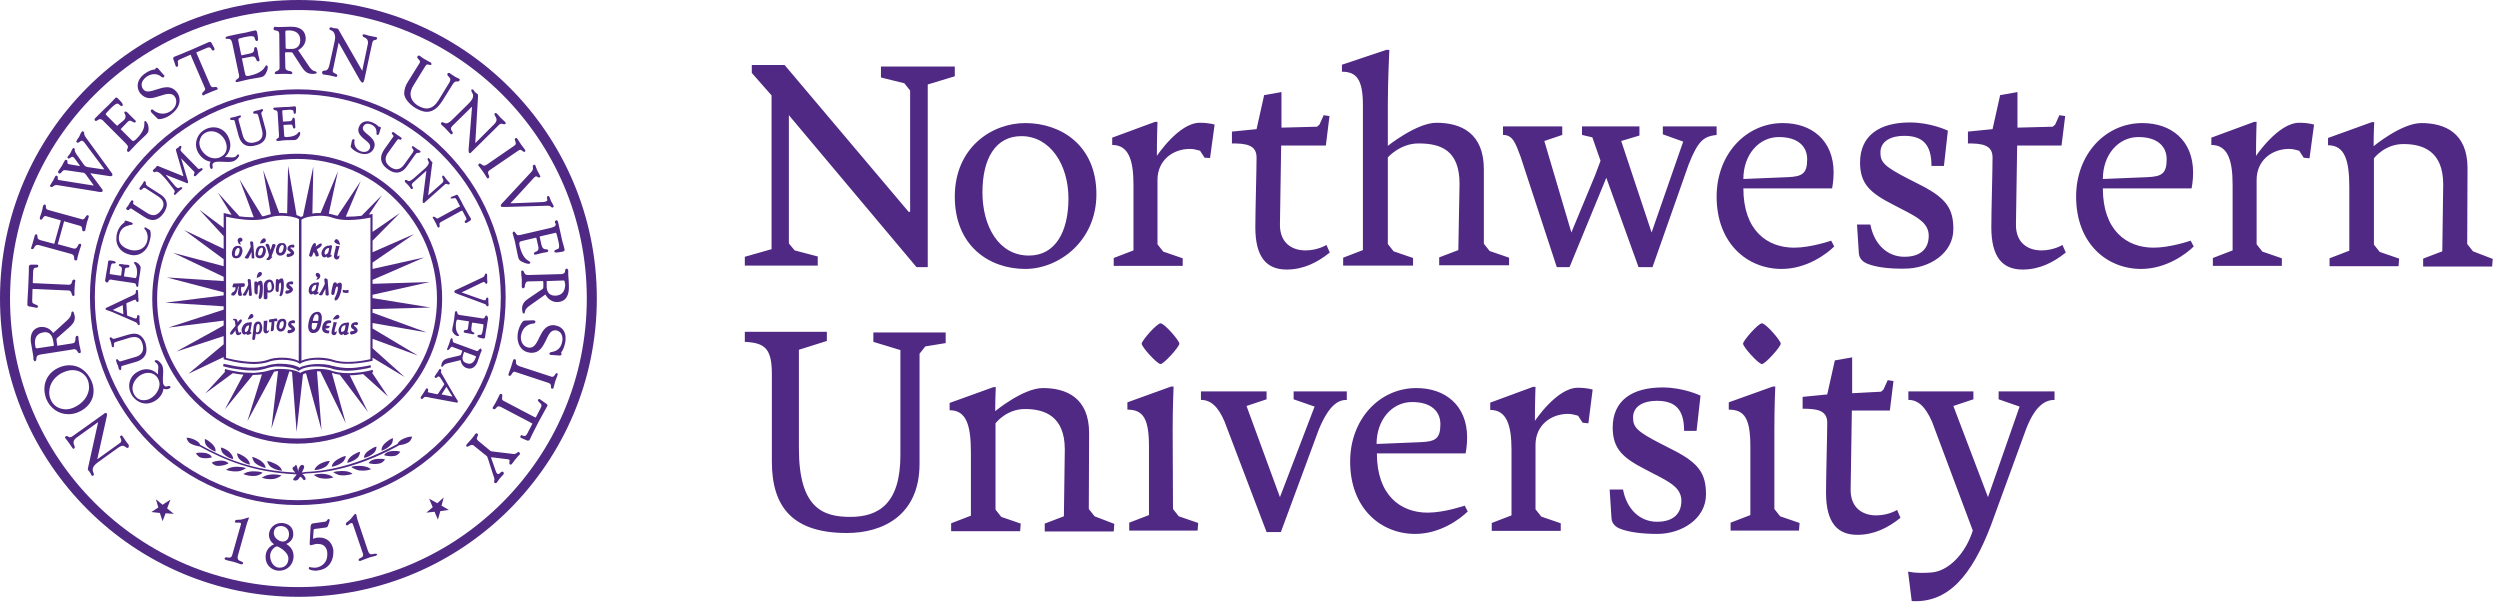
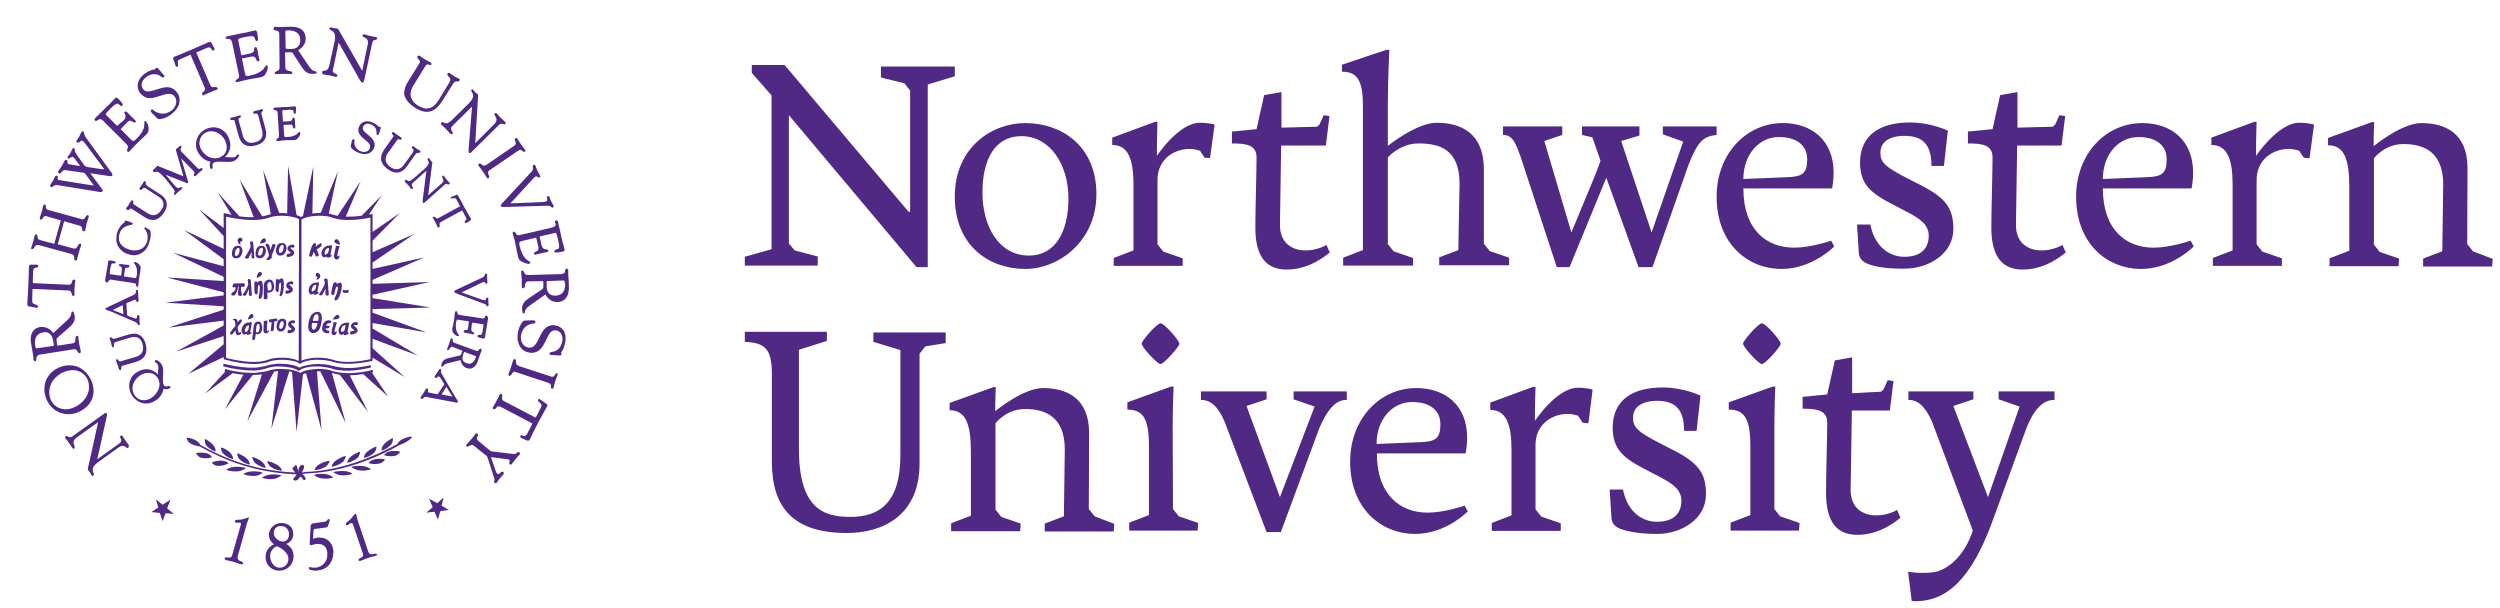
<svg xmlns="http://www.w3.org/2000/svg" width="329" height="80" viewBox="0 0 329 80" fill="none">
  <path d="M98.937 8.558V9.598L101.537 12.557V32.792L98.018 33.792V34.952H107.615V33.752L104.576 32.953L103.816 32.033V15.157L120.612 35.152H122.092V11.117L125.651 10.038V8.758H115.933V10.198L119.013 10.958L119.773 11.917V27.914V27.874H119.573L103.256 8.558H98.937ZM134.929 35.392C130.17 35.392 125.651 32.353 125.651 25.874C125.651 19.436 130.49 16.196 134.929 16.196C139.608 16.196 144.287 19.116 144.287 25.554C144.287 31.753 139.328 35.392 134.929 35.392ZM140.608 26.114C140.608 21.675 138.208 17.916 134.409 17.916C131.01 17.916 129.29 20.875 129.29 25.314C129.29 29.753 131.41 33.632 135.409 33.632C138.848 33.632 140.608 30.553 140.608 26.114ZM192.076 24.195C192.076 19.756 189.596 18.876 186.677 18.876C184.238 18.876 182.638 20.715 182.638 20.715V32.113L183.398 33.072L185.957 33.952V34.952H176.759V33.912L179.359 32.913V13.837C179.359 10.398 178.479 9.438 176.599 9.438V8.518L182.438 6.559H182.838C182.838 6.559 182.638 10.638 182.638 13.677V19.196C182.638 19.196 186.437 16.156 189.036 16.156C192.276 16.156 195.275 17.516 195.275 22.275V32.073L196.035 33.032L198.594 33.912V34.912H189.396V33.872L191.916 32.913L192.076 24.195ZM229.427 24.794C229.427 30.313 232.546 32.593 236.105 32.593C238.305 32.593 240.984 31.673 240.984 31.673L241.384 32.433C240.424 33.392 237.785 35.392 234.466 35.392C229.947 35.392 225.908 32.033 225.908 25.874C225.908 20.275 229.787 16.196 234.626 16.196C238.385 16.196 241.304 18.436 241.304 22.715C241.304 23.835 241.104 24.794 241.104 24.794H229.427ZM235.266 23.315C237.145 23.235 237.825 22.875 237.825 20.955C237.825 19.276 236.625 18.036 234.106 18.036C231.467 18.036 229.427 20.355 229.427 23.555L235.266 23.315ZM245.663 34.672C245.383 34.552 244.663 34.152 244.624 33.312L244.384 29.553H246.143C246.623 32.113 248.343 33.792 250.622 33.792C252.902 33.792 253.821 32.593 253.821 31.033C253.821 29.513 252.582 28.753 251.102 27.954L249.102 26.914C246.223 25.434 244.783 24.274 244.783 21.395C244.783 17.836 247.343 16.116 251.342 16.116C254.141 16.116 256.341 17.196 256.341 17.196L255.821 21.835H254.181C254.181 18.956 252.982 17.876 250.582 17.876C248.942 17.876 247.463 18.516 247.463 20.076C247.463 21.355 247.983 21.915 251.102 23.515L252.902 24.434C256.141 26.114 257.061 27.474 257.061 30.153C257.061 33.392 253.821 35.352 250.662 35.352C248.583 35.392 246.783 35.152 245.663 34.672ZM276.736 24.794C276.736 30.313 279.855 32.593 283.414 32.593C285.614 32.593 288.293 31.673 288.293 31.673L288.693 32.433C287.733 33.392 285.094 35.392 281.775 35.392C277.256 35.392 273.217 32.033 273.217 25.874C273.217 20.275 277.096 16.196 281.935 16.196C285.694 16.196 288.613 18.436 288.613 22.715C288.613 23.835 288.413 24.794 288.413 24.794H276.736ZM282.575 23.315C284.454 23.235 285.134 22.875 285.134 20.955C285.134 19.276 283.934 18.036 281.415 18.036C278.776 18.036 276.736 20.355 276.736 23.555L282.575 23.315ZM325.445 33.072L324.685 32.113L324.725 22.115C324.725 17.476 321.726 16.196 318.646 16.196C316.047 16.196 312.368 19.236 312.368 19.236C312.368 17.556 312.448 16.076 312.448 16.076H312.128L306.369 18.156V19.116C308.569 19.116 309.169 21.075 309.169 24.674V32.992L306.569 33.992V35.032H315.647L315.727 34.032L313.168 33.152L312.408 32.193V20.835C312.408 20.835 313.807 18.956 316.287 18.956C318.846 18.956 321.526 19.875 321.526 24.274L321.406 33.072L318.886 34.032V35.072H327.964L328.044 34.072L325.445 33.072ZM215.63 35.152L211.391 23.395L206.552 35.152H204.873L200.114 20.635C199.434 18.796 199.074 17.756 197.794 17.756V16.636H205.593V17.756L203.233 18.556L206.792 30.593L209.912 23.075L210.631 21.155L209.552 18.076L208.192 17.756V16.636H215.75V17.836L213.351 18.556L217.35 30.593L221.509 18.636L218.83 17.676V16.636H225.908V17.756C224.268 17.956 223.508 18.396 222.229 21.635L217.47 35.152H215.63ZM174.56 32.233C174.56 32.233 173.44 32.953 171.8 32.953C170.001 32.953 168.401 31.953 168.441 29.513L168.601 19.156H174.48L174.56 18.516L174.96 15.277L174.2 15.157L173.64 16.396L173.32 16.676L168.681 16.796H168.641V12.117L166.362 12.517L165.362 16.996L162.123 17.316V18.876C163.922 18.876 165.362 19.036 165.362 20.715C165.362 22.435 165.202 27.754 165.202 29.913C165.202 33.952 166.762 35.472 169.321 35.472C171.52 35.472 173.36 34.552 175 33.232L174.56 32.233ZM271.417 32.233C271.417 32.233 270.298 32.953 268.658 32.953C266.858 32.953 265.259 31.953 265.299 29.513L265.459 19.156H271.297L271.377 18.516L271.777 15.277L271.017 15.157L270.457 16.396L270.138 16.676L265.499 16.796V12.117L263.219 12.517L262.219 16.996L258.98 17.316V18.876C260.78 18.876 262.219 19.036 262.219 20.715C262.219 22.435 262.059 27.754 262.059 29.913C262.059 33.952 263.619 35.472 266.178 35.472C268.378 35.472 270.218 34.552 271.857 33.232L271.417 32.233ZM159.843 16.396C159.803 16.396 159.163 16.156 157.884 16.156C155.124 16.156 152.245 20.515 152.245 20.515C152.245 18.116 152.325 16.036 152.325 16.036H152.005L146.366 18.116V19.076C148.486 19.076 149.166 20.995 149.166 24.314V32.953L146.566 33.952V34.992H155.644V33.992L153.085 33.112L152.325 32.153V23.675C152.325 21.075 154.364 19.596 156.604 19.596C157.044 19.596 157.524 19.715 157.924 19.835L158.524 20.755L159.243 20.795L159.843 16.396ZM304.53 16.396C304.49 16.396 303.85 16.156 302.57 16.156C299.811 16.156 296.891 20.515 296.891 20.515C296.891 18.116 296.971 16.036 296.971 16.036H296.651L291.013 18.116V19.076C293.132 19.076 293.812 20.995 293.812 24.314V32.953L291.213 33.952V34.992H300.291V33.992L297.731 33.112L296.971 32.153V23.675C296.971 21.075 299.011 19.596 301.25 19.596C301.69 19.596 302.17 19.715 302.57 19.835L303.17 20.755L303.93 20.835L304.53 16.396Z" fill="#4F2984" />
  <path d="M181.198 59.666C181.198 65.184 184.318 67.464 187.877 67.464C190.076 67.464 192.756 66.544 192.756 66.544L193.155 67.304C192.196 68.264 189.556 70.263 186.237 70.263C181.718 70.263 177.679 66.904 177.679 60.746C177.679 55.147 181.558 51.068 186.397 51.068C190.156 51.068 193.075 53.307 193.075 57.586C193.075 58.706 192.876 59.666 192.876 59.666H181.198ZM186.997 58.186C188.876 58.106 189.556 57.746 189.556 55.827C189.556 54.147 188.357 52.907 185.837 52.907C183.198 52.907 181.158 55.227 181.158 58.426L186.997 58.186ZM154.364 66.984L155.124 67.944L157.684 68.824L157.604 69.823H148.606V68.784L151.205 67.784V58.786C151.205 55.147 150.485 53.907 148.366 53.907V52.947L154.125 50.868H154.444C154.444 50.868 154.324 53.587 154.324 56.467L154.364 66.984ZM166.682 51.508V52.547L164.042 53.427L168.441 65.424L173 53.507L170.241 52.547V51.508H177.239V52.627C176.199 52.627 174.96 53.147 173.56 56.507L168.561 70.023H166.682L161.163 55.507C160.283 53.427 159.283 52.627 158.044 52.627V51.508H166.682ZM213.111 69.543C212.831 69.424 212.111 69.024 212.071 68.184L211.831 64.425H213.591C214.071 66.984 215.79 68.664 218.07 68.664C220.349 68.664 221.269 67.464 221.269 65.904C221.269 64.385 220.029 63.625 218.55 62.825L216.55 61.785C213.671 60.306 212.231 59.146 212.231 56.267C212.231 52.707 214.79 50.988 218.79 50.988C221.589 50.988 223.788 52.068 223.788 52.068L223.268 56.706H221.629C221.629 53.827 220.429 52.747 218.03 52.747C216.39 52.747 214.91 53.387 214.91 54.947C214.91 56.227 215.43 56.786 218.55 58.386L220.349 59.306C223.588 60.986 224.508 62.345 224.508 65.065C224.508 68.304 221.269 70.263 218.11 70.263C216.03 70.263 214.271 70.023 213.111 69.543ZM254.261 55.507C253.341 53.427 252.382 52.627 251.142 52.627V51.508H259.7V52.547L257.061 53.427L261.62 65.424L265.779 53.507L263.019 52.547V51.508H270.378V52.627C269.338 52.627 267.898 53.147 266.618 56.507L262.019 69.104C259.46 75.822 256.341 79.381 251.582 79.101L251.102 75.222C251.102 75.222 252.182 75.502 254.141 75.342C256.421 75.182 258.66 72.863 259.62 69.823L254.261 55.507ZM144.047 67.944L143.287 66.984L143.327 56.986C143.327 52.347 140.328 51.068 137.248 51.068C134.649 51.068 130.97 54.107 130.97 54.107C130.97 52.428 131.05 50.948 131.05 50.948H130.73L124.971 53.027V53.987C127.171 53.987 127.771 55.947 127.771 59.546V67.864L125.171 68.864V69.903H134.249L134.329 68.904L131.77 68.024L131.01 67.064V55.707C131.01 55.707 132.41 53.827 134.889 53.827C137.448 53.827 140.128 54.747 140.128 59.146L140.008 67.944L137.488 68.904V69.943H146.566L146.646 68.944L144.047 67.944ZM249.662 67.104C249.662 67.104 248.543 67.824 246.903 67.824C245.103 67.824 243.504 66.824 243.544 64.385L243.704 54.027H248.703L248.783 53.387L249.182 50.148L248.423 50.028L247.863 51.268L247.543 51.548L243.744 51.748V47.029L241.464 47.429L240.464 51.908L237.225 52.228V53.787C239.025 53.787 240.464 53.947 240.464 55.627C240.464 57.306 240.305 62.665 240.305 64.825C240.305 68.864 241.864 70.383 244.424 70.383C246.623 70.383 248.463 69.463 250.102 68.144L249.662 67.104ZM209.592 51.268C209.552 51.268 208.912 51.028 207.632 51.028C204.873 51.028 201.993 55.387 201.993 55.387C201.993 52.987 202.073 50.908 202.073 50.908H201.753L196.115 52.987V53.947C198.234 53.947 198.914 55.867 198.914 59.186V67.824L196.315 68.824V69.864H205.393V68.864L202.833 67.984L202.073 67.024V58.546C202.073 55.947 204.113 54.467 206.352 54.467C206.792 54.467 207.272 54.587 207.672 54.707L208.272 55.627L209.032 55.707L209.592 51.268ZM152.725 47.909C152.285 47.909 150.245 45.669 150.245 45.229C150.245 44.829 152.245 42.55 152.725 42.55C153.245 42.55 155.204 44.829 155.204 45.229C155.204 45.629 153.165 47.909 152.725 47.909ZM233.506 66.984L234.266 67.944L236.825 68.824L236.745 69.823H227.747V68.784L230.347 67.784V58.786C230.347 55.147 229.627 53.907 227.507 53.907V52.947L233.306 50.868H233.626C233.626 50.868 233.506 53.587 233.506 56.467V66.984ZM121.012 61.026C121.012 67.864 116.133 70.143 111.454 70.143C104.456 70.143 101.577 66.864 101.577 60.746V49.228C101.577 45.869 100.657 45.109 98.018 44.989V43.669H108.815V44.869L105.136 46.029V59.026C105.136 66.864 108.295 68.024 111.894 68.024C115.653 68.024 118.493 66.264 118.493 59.906V46.069L114.934 44.989V43.749H124.451V45.149L121.772 45.589L121.012 46.549V61.026ZM231.866 47.909C231.427 47.909 229.387 45.669 229.387 45.229C229.387 44.829 231.387 42.55 231.866 42.55C232.386 42.55 234.346 44.829 234.346 45.229C234.346 45.629 232.306 47.909 231.866 47.909Z" fill="#4F2984" />
  <path d="M44.71 49.309L48.429 54.227L46.03 49.389C46.67 49.389 47.269 49.309 47.789 49.229L51.069 52.188L48.949 49.029C49.069 48.989 49.109 48.989 49.109 48.989L49.029 48.669C49.029 48.669 48.909 48.709 48.749 48.749C48.469 48.829 48.029 48.909 47.469 48.989C46.989 49.029 46.47 49.109 45.91 49.109H45.87C45.39 49.109 44.87 49.069 44.43 48.989C44.19 48.949 43.95 48.869 43.75 48.829C43.67 48.789 43.59 48.789 43.55 48.749C43.11 48.629 42.59 48.549 42.031 48.549H41.631C41.111 48.589 40.591 48.669 40.111 48.789C40.031 48.829 39.911 48.869 39.831 48.909C39.711 48.949 39.591 49.029 39.511 49.069C39.191 48.869 38.791 48.749 38.312 48.669C38.231 48.669 38.151 48.629 38.072 48.629C37.712 48.589 37.352 48.549 36.992 48.549H36.552C36.432 48.549 36.312 48.589 36.192 48.589C35.872 48.629 35.552 48.709 35.272 48.789C35.032 48.869 34.792 48.909 34.552 48.949C34.233 48.989 33.873 49.029 33.513 49.069H33.233C32.873 49.069 32.513 49.029 32.193 49.029C31.753 48.989 31.353 48.949 30.993 48.869C30.513 48.789 30.113 48.709 29.873 48.629C29.713 48.589 29.634 48.549 29.634 48.549L29.553 48.869C29.553 48.869 29.593 48.869 29.634 48.909L26.994 51.788L30.633 49.109C31.033 49.189 31.513 49.269 32.033 49.309L29.593 53.868L33.273 49.349C33.673 49.349 34.072 49.309 34.472 49.269L32.553 55.427L36.072 48.909C36.232 48.869 36.432 48.869 36.592 48.829L35.712 56.427L38.072 48.869C38.191 48.869 38.312 48.909 38.431 48.949L39.031 56.827L39.871 49.269C39.991 49.189 40.151 49.149 40.271 49.109L42.311 56.587L41.711 48.869H42.151L45.51 55.707L43.67 49.069C43.99 49.189 44.35 49.269 44.71 49.309Z" fill="#4F2984" />
-   <path d="M66.545 39.111C66.545 23.994 54.308 11.757 39.191 11.757C24.075 11.757 11.838 23.994 11.838 39.111C11.838 54.227 24.075 66.464 39.191 66.464C54.308 66.504 66.545 54.227 66.545 39.111ZM39.191 65.824C31.833 65.824 25.155 62.825 20.316 57.986C15.477 53.187 12.478 46.509 12.478 39.111C12.478 31.752 15.477 25.074 20.316 20.235C25.155 15.396 31.833 12.397 39.191 12.397C46.55 12.397 53.228 15.396 58.067 20.235C62.906 25.074 65.905 31.752 65.905 39.111C65.905 46.469 62.906 53.147 58.067 57.986C53.228 62.825 46.55 65.824 39.191 65.824Z" fill="#4F2984" />
-   <path d="M39.271 0C17.596 0 0 17.596 0 39.271C0 60.946 17.596 78.542 39.271 78.542C60.946 78.542 78.542 60.946 78.542 39.271C78.542 17.596 60.986 0 39.271 0ZM66.105 66.145C59.226 73.023 49.748 77.262 39.271 77.262C28.793 77.262 19.316 73.023 12.437 66.145C5.559 59.266 1.32 49.788 1.32 39.311C1.32 28.833 5.559 19.355 12.437 12.477C19.316 5.599 28.793 1.32 39.271 1.32C49.748 1.32 59.226 5.559 66.105 12.437C72.983 19.316 77.222 28.793 77.222 39.271C77.222 49.788 72.983 59.266 66.105 66.145Z" fill="#4F2984" />
-   <path d="M58.187 39.311C58.187 28.793 49.669 20.235 39.112 20.235C28.594 20.235 20.036 28.753 20.036 39.311C20.036 49.828 28.554 58.386 39.112 58.386C49.629 58.346 58.187 49.828 58.187 39.311ZM39.112 57.707C34.033 57.707 29.434 55.627 26.075 52.308C22.756 48.989 20.676 44.39 20.676 39.311C20.676 34.232 22.756 29.633 26.075 26.314C29.394 22.995 33.993 20.915 39.112 20.915C44.191 20.915 48.789 22.955 52.109 26.314C55.428 29.633 57.507 34.232 57.507 39.311C57.507 44.39 55.428 48.989 52.109 52.308C48.789 55.627 44.191 57.707 39.112 57.707Z" fill="#4F2984" />
  <path d="M48.349 48.149C47.949 48.229 47.429 48.309 46.789 48.389C46.509 48.429 46.189 48.429 45.909 48.429H45.549C44.95 48.389 44.35 48.309 43.79 48.149H43.71C43.59 48.109 43.43 48.069 43.31 48.029C42.91 47.949 42.43 47.909 41.99 47.909H41.55C40.95 47.949 40.391 48.029 39.911 48.189H39.871C39.711 48.229 39.591 48.309 39.431 48.389C38.831 48.029 37.831 47.869 36.911 47.869H36.471C35.992 47.909 35.512 47.989 35.152 48.109C34.992 48.149 34.832 48.229 34.632 48.229C34.432 48.269 34.192 48.309 33.952 48.349C33.672 48.389 33.392 48.389 33.072 48.389C32.832 48.389 32.592 48.389 32.352 48.349C32.112 48.349 31.832 48.309 31.593 48.269C31.233 48.229 30.873 48.189 30.553 48.109C30.433 48.069 30.313 48.069 30.193 48.029C29.713 47.949 29.433 47.869 29.433 47.869L29.353 48.189C29.353 48.189 29.593 48.269 29.953 48.349C30.273 48.429 30.713 48.509 31.233 48.589L32.193 48.709C32.472 48.749 32.792 48.749 33.072 48.749H33.632C33.912 48.749 34.192 48.709 34.472 48.629C34.712 48.589 34.952 48.509 35.192 48.429C35.472 48.349 35.832 48.269 36.191 48.229H36.831C37.231 48.229 37.631 48.269 38.031 48.349H38.111C38.551 48.429 38.951 48.589 39.231 48.749L39.311 48.829L39.391 48.749C39.471 48.709 39.551 48.629 39.671 48.589C39.711 48.549 39.791 48.549 39.831 48.509C40.271 48.349 40.83 48.229 41.39 48.229H41.79C42.31 48.229 42.83 48.309 43.23 48.389C43.31 48.429 43.39 48.429 43.43 48.429C43.59 48.469 43.75 48.549 43.91 48.589C44.43 48.709 44.95 48.749 45.509 48.789H45.709C46.149 48.789 46.549 48.749 46.909 48.709C47.509 48.629 47.989 48.549 48.349 48.469C48.629 48.389 48.789 48.349 48.829 48.349L48.749 48.029C48.909 48.029 48.709 48.069 48.349 48.149ZM33.192 60.146C33.192 60.146 33.272 60.666 33.592 60.946C34.232 61.466 34.952 61.586 34.952 61.586C34.952 61.586 34.992 61.026 34.112 60.506C33.392 60.106 33.192 60.146 33.192 60.146ZM31.193 59.666C31.193 59.666 31.233 60.186 31.553 60.466C32.153 61.026 32.872 61.146 32.872 61.146C32.872 61.146 32.952 60.626 32.112 60.066C31.393 59.626 31.193 59.666 31.193 59.666ZM29.073 58.907C29.073 58.907 29.073 59.426 29.393 59.706C29.953 60.266 30.673 60.426 30.673 60.426C30.673 60.426 30.753 59.906 29.993 59.306C29.313 58.867 29.073 58.907 29.073 58.907ZM26.954 57.787C26.954 57.787 26.914 58.307 27.154 58.627C27.674 59.227 28.353 59.426 28.353 59.426C28.353 59.426 28.513 58.907 27.794 58.307C27.154 57.747 26.954 57.787 26.954 57.787ZM35.152 60.706C35.152 60.706 35.312 61.226 35.672 61.466C36.392 61.946 37.111 61.946 37.111 61.946C37.111 61.946 37.031 61.386 36.111 60.986C35.352 60.626 35.152 60.706 35.152 60.706ZM31.313 61.426C30.233 61.386 29.753 61.826 29.753 61.826C29.753 61.826 30.353 62.106 31.313 62.026C31.832 61.986 32.352 61.626 32.352 61.626C32.352 61.626 32.232 61.466 31.313 61.426ZM33.552 62.026C32.472 61.986 32.032 62.386 32.032 62.386C32.032 62.386 32.672 62.706 33.592 62.626C34.112 62.586 34.552 62.226 34.552 62.226C34.552 62.226 34.472 62.066 33.552 62.026ZM36.032 62.426C34.952 62.426 34.472 62.866 34.472 62.866C34.472 62.866 35.112 63.146 36.032 63.026C36.551 62.946 37.031 62.586 37.031 62.586C37.031 62.586 36.951 62.466 36.032 62.426Z" fill="#4F2984" />
-   <path d="M53.148 57.707C52.588 57.947 52.388 58.227 52.308 58.427C47.989 60.786 43.87 61.986 40.191 62.106L39.711 62.186C39.871 61.866 40.271 61.306 39.831 61.186C39.391 61.066 39.111 62.146 39.311 62.226H39.271C39.191 61.786 39.031 60.826 38.831 61.306C38.791 61.466 38.072 61.426 38.871 62.186C33.313 61.946 29.514 60.306 26.354 58.547C26.274 58.347 26.074 58.067 25.515 57.827C24.755 57.507 24.555 57.627 24.555 57.627C24.555 57.627 24.635 58.107 25.035 58.347C25.515 58.627 25.994 58.707 26.274 58.747C29.474 60.506 33.353 62.186 39.031 62.426C38.951 62.706 38.272 63.146 38.751 63.226C39.431 63.346 39.351 62.506 39.671 62.826C39.991 63.146 39.911 63.266 40.151 63.146C40.351 63.026 40.071 62.586 39.791 62.386L40.311 62.306C44.03 62.186 48.189 60.986 52.548 58.587C52.788 58.547 53.308 58.507 53.788 58.187C54.148 57.947 54.228 57.467 54.228 57.467C54.228 57.467 53.908 57.387 53.148 57.707ZM28.834 60.626C27.994 60.706 27.874 60.906 27.874 60.906C27.874 60.906 28.194 61.306 28.634 61.306C29.434 61.346 30.073 60.986 30.073 60.986C30.073 60.986 29.794 60.546 28.834 60.626ZM26.794 59.586C25.954 59.506 25.794 59.666 25.794 59.666C25.794 59.666 26.034 60.106 26.434 60.226C27.194 60.426 27.874 60.186 27.874 60.186C27.874 60.186 27.754 59.666 26.794 59.586Z" fill="#4F2984" />
+   <path d="M53.148 57.707C52.588 57.947 52.388 58.227 52.308 58.427C47.989 60.786 43.87 61.986 40.191 62.106L39.711 62.186C39.871 61.866 40.271 61.306 39.831 61.186C39.391 61.066 39.111 62.146 39.311 62.226H39.271C39.191 61.786 39.031 60.826 38.831 61.306C38.791 61.466 38.072 61.426 38.871 62.186C33.313 61.946 29.514 60.306 26.354 58.547C26.274 58.347 26.074 58.067 25.515 57.827C24.755 57.507 24.555 57.627 24.555 57.627C24.555 57.627 24.635 58.107 25.035 58.347C25.515 58.627 25.994 58.707 26.274 58.747C29.474 60.506 33.353 62.186 39.031 62.426C38.951 62.706 38.272 63.146 38.751 63.226C39.431 63.346 39.351 62.506 39.671 62.826C39.991 63.146 39.911 63.266 40.151 63.146C40.351 63.026 40.071 62.586 39.791 62.386L40.311 62.306C44.03 62.186 48.189 60.986 52.548 58.587C54.148 57.947 54.228 57.467 54.228 57.467C54.228 57.467 53.908 57.387 53.148 57.707ZM28.834 60.626C27.994 60.706 27.874 60.906 27.874 60.906C27.874 60.906 28.194 61.306 28.634 61.306C29.434 61.346 30.073 60.986 30.073 60.986C30.073 60.986 29.794 60.546 28.834 60.626ZM26.794 59.586C25.954 59.506 25.794 59.666 25.794 59.666C25.794 59.666 26.034 60.106 26.434 60.226C27.194 60.426 27.874 60.186 27.874 60.186C27.874 60.186 27.754 59.666 26.794 59.586Z" fill="#4F2984" />
  <path d="M43.67 61.426C43.67 61.426 44.39 61.346 45.07 60.826C45.43 60.546 45.51 60.026 45.51 60.026C45.51 60.026 45.31 59.946 44.55 60.386C43.63 60.866 43.67 61.426 43.67 61.426ZM45.71 60.906C45.71 60.906 46.43 60.786 47.029 60.266C47.349 59.986 47.389 59.467 47.389 59.467C47.389 59.467 47.19 59.426 46.47 59.866C45.67 60.386 45.71 60.906 45.71 60.906ZM47.909 60.266C47.909 60.266 48.629 60.146 49.229 59.587C49.549 59.267 49.549 58.787 49.549 58.787C49.549 58.787 49.309 58.747 48.629 59.227C47.829 59.706 47.909 60.266 47.909 60.266ZM50.829 58.187C50.069 58.787 50.229 59.307 50.229 59.307C50.229 59.307 50.949 59.107 51.468 58.507C51.748 58.187 51.708 57.667 51.708 57.667C51.708 57.667 51.468 57.667 50.829 58.187ZM41.391 61.866C41.391 61.866 42.111 61.866 42.831 61.426C43.23 61.186 43.39 60.666 43.39 60.666C43.39 60.666 43.19 60.586 42.391 60.906C41.471 61.306 41.391 61.866 41.391 61.866ZM46.23 61.466C46.23 61.466 46.75 61.826 47.27 61.906C48.229 62.026 48.829 61.746 48.829 61.746C48.829 61.746 48.349 61.306 47.27 61.306C46.35 61.306 46.23 61.466 46.23 61.466ZM44.91 61.986C43.99 62.026 43.87 62.146 43.87 62.146C43.87 62.146 44.35 62.506 44.83 62.546C45.75 62.626 46.39 62.346 46.39 62.346C46.39 62.346 45.99 61.946 44.91 61.986ZM41.311 62.506C41.311 62.506 41.791 62.906 42.311 62.946C43.23 63.106 43.87 62.826 43.87 62.826C43.87 62.826 43.43 62.386 42.351 62.346C41.431 62.386 41.311 62.506 41.311 62.506ZM49.669 60.386C48.709 60.466 48.509 60.946 48.509 60.946C48.509 60.946 49.189 61.186 49.989 60.986C50.429 60.866 50.669 60.466 50.669 60.466C50.669 60.466 50.509 60.346 49.669 60.386ZM51.708 59.347C50.749 59.386 50.549 59.906 50.549 59.906C50.549 59.906 51.228 60.146 51.988 59.986C52.388 59.906 52.668 59.467 52.668 59.467C52.668 59.467 52.548 59.307 51.708 59.347ZM16.597 58.107C16.357 57.787 16.237 57.547 16.117 57.387C16.077 57.347 16.037 57.307 15.997 57.307C15.917 57.307 15.917 57.347 15.877 57.347C15.837 57.387 15.797 57.427 15.797 57.467C15.797 57.627 15.997 57.787 15.957 57.987C15.957 58.107 15.917 58.227 15.717 58.347L12.877 60.386C12.838 60.426 12.838 60.426 12.797 60.426C12.797 60.386 12.838 60.306 12.838 60.266L14.037 54.868C14.077 54.748 14.077 54.668 14.077 54.588C14.077 54.508 14.077 54.468 14.037 54.388C13.997 54.348 13.957 54.348 13.917 54.348C13.797 54.348 13.717 54.428 13.557 54.548L9.518 57.427C9.398 57.507 9.278 57.547 9.198 57.547C9.038 57.547 8.958 57.387 8.758 57.387C8.718 57.387 8.678 57.387 8.638 57.427C8.598 57.467 8.558 57.507 8.558 57.547C8.558 57.587 8.558 57.627 8.598 57.667C8.718 57.827 8.958 58.107 9.118 58.347C9.278 58.547 9.398 58.787 9.558 58.987C9.598 59.027 9.638 59.067 9.678 59.067C9.718 59.067 9.758 59.067 9.758 59.027C9.798 58.987 9.838 58.907 9.838 58.867C9.838 58.667 9.678 58.507 9.678 58.227C9.678 58.027 9.758 57.827 10.078 57.587L12.917 55.547L11.598 61.506C11.598 61.546 11.558 61.626 11.558 61.746C11.558 61.786 11.558 61.826 11.598 61.866C11.678 61.986 11.798 62.066 11.838 62.186C11.918 62.266 11.958 62.426 12.038 62.546C12.078 62.586 12.118 62.626 12.198 62.626C12.238 62.626 12.238 62.626 12.278 62.586C12.318 62.546 12.358 62.506 12.358 62.426C12.358 62.266 12.198 62.106 12.198 61.826C12.198 61.586 12.318 61.226 12.957 60.786L15.517 58.947C15.797 58.747 15.997 58.667 16.157 58.667C16.437 58.667 16.517 58.907 16.757 58.947C16.797 58.947 16.837 58.947 16.877 58.907C16.916 58.867 16.956 58.827 16.956 58.787C16.956 58.747 16.956 58.707 16.916 58.667C17.076 58.667 16.797 58.347 16.597 58.107ZM10.238 54.268C11.518 53.748 12.318 52.708 12.318 51.468C12.318 51.069 12.238 50.629 12.078 50.229C11.518 48.869 10.438 48.069 9.158 48.069C8.718 48.069 8.279 48.149 7.799 48.349C6.559 48.869 5.839 49.949 5.839 51.188C5.839 51.588 5.919 52.028 6.079 52.468C6.599 53.748 7.719 54.508 8.998 54.508C9.438 54.508 9.838 54.428 10.238 54.268ZM6.639 52.508C6.519 52.188 6.479 51.908 6.479 51.588C6.479 50.429 7.319 49.389 8.438 48.949C8.838 48.789 9.198 48.709 9.558 48.709C10.478 48.709 11.238 49.229 11.558 50.029C11.678 50.349 11.718 50.669 11.718 50.949C11.718 52.108 10.838 53.148 9.718 53.628C9.358 53.788 8.998 53.868 8.638 53.868C7.759 53.828 6.999 53.428 6.639 52.508ZM9.758 45.95C9.958 45.95 10.078 46.07 10.158 46.19C10.238 46.31 10.278 46.469 10.438 46.469H10.478C10.558 46.469 10.638 46.39 10.638 46.31C10.598 45.99 10.518 45.67 10.438 45.35C10.318 44.63 10.318 44.47 10.318 44.39C10.318 44.35 10.318 44.19 10.158 44.19H10.118C9.878 44.27 9.958 44.51 9.918 44.75C9.878 44.99 9.838 45.15 9.518 45.19L7.719 45.47C7.679 45.47 7.639 45.51 7.599 45.51C7.559 45.51 7.559 45.51 7.519 45.39C7.479 45.03 7.439 44.83 7.439 44.71C7.439 44.51 7.479 44.51 7.759 44.27L9.078 43.11C9.478 42.75 9.838 42.391 9.838 41.831V41.631C9.838 41.591 9.798 41.471 9.758 41.311C9.718 41.191 9.718 41.031 9.558 40.991H9.518C9.438 40.991 9.398 41.111 9.398 41.151C9.358 41.311 9.438 41.591 8.838 42.151L6.999 43.83C6.679 43.35 6.159 43.03 5.559 43.03H5.319C4.239 43.19 4.04 44.07 4.04 44.67C4.04 45.03 4.119 45.31 4.119 45.35C4.199 45.79 4.279 46.27 4.359 46.749C4.399 46.989 4.399 47.069 4.399 47.149V47.309C4.439 47.429 4.479 47.509 4.599 47.549C4.839 47.469 4.759 47.229 4.799 47.069C4.839 46.909 4.879 46.749 5.239 46.669L9.558 45.99C9.678 45.95 9.718 45.95 9.758 45.95ZM7.079 45.51L4.919 45.83H4.839C4.679 45.83 4.679 45.75 4.639 45.47C4.599 45.35 4.599 45.19 4.599 45.07C4.599 44.43 4.879 43.87 5.679 43.75C5.759 43.75 5.839 43.71 5.919 43.71C6.679 43.71 6.879 44.35 6.959 44.67C6.999 44.91 7.079 45.23 7.079 45.39V45.51ZM4.839 40.511C4.919 40.511 4.959 40.471 4.999 40.351C4.999 40.151 4.799 40.151 4.759 40.111C4.319 39.911 4.239 39.951 4.239 39.551V39.431L4.279 38.032H4.599L9.038 38.231C9.238 38.231 9.318 38.351 9.398 38.551C9.478 38.711 9.438 38.911 9.638 38.951C9.678 38.951 9.718 38.951 9.758 38.911C9.798 38.871 9.798 38.831 9.798 38.791V38.471C9.798 38.311 9.798 38.032 9.838 37.632C9.838 37.392 9.878 37.152 9.918 36.952C9.918 36.792 9.758 36.792 9.718 36.792C9.478 36.832 9.518 37.032 9.438 37.192C9.398 37.352 9.318 37.472 9.038 37.472H8.998L4.639 37.272C4.479 37.272 4.359 37.272 4.319 37.232V37.152V36.952L4.359 35.712C4.399 35.312 4.519 35.272 4.639 35.232C4.719 35.232 4.799 35.232 4.879 35.192C4.959 35.192 5.039 35.112 5.039 34.992C5.039 34.832 4.879 34.832 4.839 34.832H4.119C4.04 34.832 3.92 34.832 3.88 34.912C3.8 34.992 3.8 35.072 3.8 35.152C3.8 35.312 3.8 36.112 3.72 37.672C3.68 38.751 3.6 39.431 3.6 40.111C3.64 40.351 3.92 40.351 4 40.351L4.839 40.511ZM4.239 32.793C4.479 32.753 4.479 32.593 4.559 32.473C4.639 32.353 4.759 32.233 4.919 32.233H5.039L9.278 33.393C9.758 33.513 9.718 33.712 9.758 33.913V33.992C9.758 34.072 9.758 34.232 9.918 34.272H9.998C10.078 34.272 10.158 34.232 10.158 34.152C10.158 34.072 10.158 34.032 10.318 33.433C10.438 32.993 10.638 32.393 10.678 32.313V32.233C10.678 32.193 10.678 32.113 10.558 32.073H10.518C10.318 32.113 10.278 32.273 10.198 32.433C10.118 32.593 9.998 32.713 9.838 32.713H9.718L7.679 32.153H7.599L8.438 29.114C8.478 29.114 8.518 29.154 8.558 29.154L10.518 29.713C10.758 29.793 10.758 29.913 10.798 30.033C10.838 30.153 10.758 30.353 10.958 30.433H11.038C11.238 30.433 11.238 30.233 11.238 30.193C11.278 30.033 11.318 29.793 11.438 29.273C11.518 28.994 11.638 28.754 11.678 28.514V28.474C11.678 28.354 11.598 28.314 11.558 28.314H11.518C11.318 28.354 11.318 28.514 11.198 28.634C11.118 28.794 10.998 28.874 10.838 28.874C10.798 28.874 10.758 28.874 10.718 28.834L6.359 27.634C6.039 27.554 6.039 27.354 6.039 27.194V27.154C6.039 27.074 6.039 26.954 5.919 26.914H5.879C5.799 26.914 5.679 26.994 5.639 27.194C5.599 27.354 5.599 27.514 5.519 27.794C5.479 27.954 5.319 28.354 5.239 28.634V28.754C5.239 28.834 5.319 28.914 5.359 28.914H5.399C5.559 28.874 5.599 28.754 5.679 28.634C5.759 28.514 5.839 28.434 5.999 28.434C6.039 28.434 6.079 28.434 6.159 28.474L7.839 28.954C7.879 28.954 7.919 28.954 7.959 28.994C7.959 28.994 7.999 28.994 7.999 29.034L7.159 32.033V32.073H7.079L5.279 31.593C4.919 31.473 4.959 31.313 4.919 31.113V31.073C4.919 30.993 4.919 30.873 4.799 30.833H4.759C4.679 30.833 4.599 30.913 4.559 31.033C4.479 31.313 4.439 31.553 4.359 31.793C4.279 32.113 4.159 32.393 4.08 32.673V32.753C4.119 32.673 4.159 32.793 4.239 32.793ZM6.719 24.595C6.759 24.595 6.759 24.635 6.799 24.635C6.999 24.595 7.079 24.355 7.399 24.355H7.519L12.477 25.154C12.877 25.235 13.117 25.274 13.277 25.274C13.357 25.274 13.437 25.235 13.477 25.195C13.517 25.154 13.517 25.114 13.517 25.075C13.517 24.994 13.477 24.915 13.397 24.835L11.878 22.795L14.277 23.155C14.397 23.155 14.477 23.195 14.557 23.195C14.637 23.195 14.717 23.155 14.757 23.115C14.797 23.075 14.797 23.035 14.797 22.995C14.797 22.875 14.717 22.755 14.637 22.675L11.318 18.116C11.118 17.836 11.078 17.676 11.078 17.596V17.476C11.078 17.436 11.038 17.356 10.998 17.316C10.958 17.316 10.918 17.276 10.878 17.276C10.798 17.276 10.758 17.356 10.718 17.396C10.598 17.556 10.518 17.796 10.398 18.036C10.278 18.196 10.158 18.356 10.078 18.516C10.078 18.556 10.038 18.556 10.038 18.596C10.038 18.676 10.078 18.716 10.158 18.756C10.198 18.756 10.198 18.796 10.238 18.796C10.438 18.756 10.598 18.516 10.758 18.516C10.798 18.516 10.838 18.516 10.878 18.556C10.958 18.596 10.998 18.636 11.078 18.716L13.557 22.035C13.637 22.155 13.677 22.235 13.717 22.275H13.477L11.598 21.995C11.478 21.995 11.278 21.915 11.238 21.875C11.198 21.835 11.118 21.795 11.038 21.675L10.158 20.436C9.878 20.036 9.838 19.876 9.838 19.756V19.636C9.838 19.596 9.798 19.516 9.718 19.476H9.678C9.638 19.476 9.598 19.516 9.558 19.556C9.478 19.676 9.438 19.796 9.278 20.116C9.198 20.276 9.078 20.396 8.958 20.556C8.958 20.596 8.878 20.636 8.878 20.715C8.878 20.756 8.878 20.796 8.958 20.835C8.998 20.835 9.038 20.875 9.038 20.875C9.238 20.835 9.358 20.636 9.518 20.636C9.558 20.636 9.598 20.636 9.638 20.675C9.678 20.715 9.798 20.796 9.838 20.875L10.478 21.755C10.478 21.795 10.518 21.795 10.518 21.835H10.398L9.198 21.635C9.078 21.635 9.038 21.595 8.958 21.555C8.878 21.515 8.878 21.475 8.878 21.395V21.235C8.878 21.195 8.878 21.115 8.798 21.076C8.758 21.035 8.718 21.035 8.678 21.035C8.638 21.035 8.598 21.035 8.558 21.076C8.438 21.235 8.358 21.435 8.159 21.795C8.119 21.875 7.839 22.275 7.679 22.515C7.639 22.555 7.639 22.595 7.639 22.635C7.639 22.675 7.679 22.755 7.719 22.795C7.759 22.835 7.799 22.835 7.839 22.835C8.159 22.795 8.159 22.355 8.558 22.395H8.638L10.838 22.715C10.958 22.715 11.078 22.755 11.078 22.755C11.118 22.755 11.198 22.875 11.318 22.995L12.278 24.315C12.318 24.355 12.318 24.355 12.318 24.395H12.158L7.879 23.715C7.799 23.715 7.719 23.675 7.679 23.675C7.599 23.635 7.599 23.555 7.599 23.475V23.315C7.599 23.275 7.599 23.195 7.519 23.155C7.479 23.115 7.439 23.115 7.399 23.115C7.359 23.115 7.279 23.155 7.279 23.195C7.159 23.395 7.079 23.555 6.999 23.755C6.879 23.955 6.719 24.155 6.599 24.395C6.559 24.435 6.559 24.515 6.559 24.555C6.599 24.475 6.639 24.555 6.719 24.595ZM12.598 15.917C12.717 15.917 12.838 15.837 12.877 15.797C12.997 15.717 13.077 15.677 13.157 15.677C13.357 15.677 13.557 15.837 13.717 16.037L16.477 18.796C16.717 19.036 16.837 19.196 16.837 19.316V19.396C16.757 19.596 16.717 19.676 16.717 19.796C16.717 19.836 16.717 19.876 16.757 19.916C16.797 19.956 16.837 19.996 16.877 19.996C16.956 19.996 16.997 19.956 17.037 19.916C17.276 19.676 17.516 19.396 17.756 19.156C18.196 18.676 18.676 18.276 19.156 17.796C19.396 17.556 19.556 17.396 19.556 17.036V16.956C19.556 16.637 19.476 16.277 19.236 15.997C19.196 15.997 19.196 15.957 19.116 15.917C19.076 15.917 19.036 15.917 19.036 15.957C18.996 15.997 18.996 16.037 18.996 16.077V16.357C18.996 16.716 18.876 17.356 17.956 18.276C17.756 18.476 17.596 18.556 17.516 18.556C17.436 18.556 17.316 18.436 17.116 18.236L15.997 17.116L15.877 16.996L15.917 16.956L16.797 16.037C16.916 15.917 17.037 15.877 17.116 15.877C17.316 15.877 17.476 16.117 17.716 16.117C17.756 16.117 17.796 16.117 17.836 16.077C17.876 16.037 17.876 15.997 17.876 15.957C17.876 15.917 17.836 15.837 17.796 15.837L17.316 15.357L16.717 14.757C16.677 14.717 16.597 14.677 16.517 14.677C16.477 14.677 16.437 14.677 16.397 14.717C16.357 14.757 16.357 14.797 16.357 14.837C16.397 14.997 16.557 15.117 16.517 15.357C16.517 15.477 16.477 15.637 16.277 15.837L15.597 16.396L15.437 16.556C15.437 16.556 15.397 16.517 15.277 16.436L14.157 15.317C13.957 15.117 13.877 15.037 13.917 14.997C13.917 14.957 14.037 14.797 14.357 14.477C14.597 14.237 15.157 13.637 15.437 13.637H15.477C15.637 13.637 15.757 13.917 15.997 13.957C16.037 13.957 16.077 13.957 16.117 13.917C16.117 13.877 16.157 13.877 16.157 13.797C16.157 13.637 16.037 13.477 15.517 12.957C15.437 12.917 15.397 12.837 15.317 12.837C15.277 12.837 15.237 12.837 15.197 12.877C14.997 13.077 14.477 13.637 14.357 13.757C14.117 13.997 13.757 14.317 12.637 15.437C12.518 15.557 12.438 15.637 12.438 15.717C12.438 15.757 12.477 15.797 12.477 15.837C12.518 15.877 12.557 15.917 12.598 15.917ZM19.716 12.917C20.596 12.917 21.555 12.318 22.275 12.357C22.555 12.357 22.795 12.438 22.995 12.717C23.155 12.917 23.195 13.157 23.195 13.397C23.195 13.877 22.875 14.357 22.435 14.637C22.075 14.877 21.715 14.957 21.395 14.957C20.916 14.957 20.476 14.717 20.316 14.597C20.196 14.517 20.156 14.437 20.036 14.397C19.996 14.397 19.956 14.397 19.916 14.437C19.876 14.477 19.836 14.517 19.836 14.597C19.836 14.677 19.876 14.757 19.956 14.837L20.756 15.637C20.836 15.677 20.876 15.677 20.956 15.677C21.276 15.677 21.875 15.517 22.315 15.197C23.315 14.517 23.635 13.797 23.635 13.197C23.635 12.797 23.515 12.477 23.355 12.238C22.955 11.678 22.475 11.478 21.995 11.478C21.116 11.478 20.156 12.038 19.476 12.038C19.196 12.038 18.996 11.958 18.796 11.678C18.676 11.478 18.636 11.318 18.636 11.158C18.636 10.758 18.916 10.358 19.316 10.078C19.636 9.878 19.956 9.758 20.276 9.758C20.596 9.758 20.916 9.838 21.195 10.078C21.235 10.118 21.355 10.198 21.476 10.198C21.515 10.198 21.555 10.198 21.555 10.158C21.595 10.118 21.635 10.078 21.635 9.998C21.635 9.918 21.595 9.878 21.555 9.878L20.796 8.998C20.756 8.958 20.716 8.918 20.636 8.918C20.596 8.918 20.556 8.918 20.516 8.958C20.396 9.078 20.436 9.158 20.436 9.118C20.436 9.158 19.916 9.078 19.076 9.678C18.516 10.078 18.116 10.638 18.116 11.278C18.116 11.598 18.196 11.878 18.396 12.197C18.796 12.717 19.276 12.917 19.716 12.917ZM23.115 8.678C23.155 8.758 23.195 8.798 23.275 8.798H23.315C23.395 8.758 23.435 8.678 23.435 8.598V8.478C23.435 8.358 23.395 8.238 23.395 8.158C23.395 7.958 23.435 7.919 23.795 7.759L25.075 7.199C25.115 7.239 25.195 7.399 25.195 7.479L26.954 11.558C26.994 11.598 26.994 11.678 26.994 11.718C26.994 11.998 26.634 12.078 26.594 12.357V12.438C26.634 12.477 26.674 12.557 26.754 12.557C26.794 12.557 26.834 12.557 26.834 12.517C26.914 12.477 27.034 12.398 27.914 12.038C28.154 11.958 28.354 11.878 28.554 11.798C28.634 11.758 28.674 11.718 28.634 11.638C28.634 11.598 28.594 11.558 28.594 11.558C28.554 11.478 28.474 11.438 28.394 11.438C28.274 11.438 28.154 11.478 28.034 11.478C27.914 11.478 27.794 11.438 27.674 11.198L25.954 7.199C25.874 6.999 25.834 6.919 25.834 6.879H25.874C25.914 6.839 25.994 6.839 26.074 6.799L27.194 6.319C27.354 6.239 27.434 6.239 27.514 6.239C27.674 6.239 27.714 6.319 27.794 6.399C27.834 6.479 27.874 6.639 28.034 6.639H28.114C28.194 6.599 28.234 6.559 28.234 6.479C28.234 6.399 28.194 6.359 28.194 6.319L27.874 5.719C27.834 5.599 27.754 5.519 27.634 5.519C27.594 5.519 27.514 5.519 27.434 5.559C27.274 5.639 26.554 5.959 25.155 6.559C24.155 6.999 23.515 7.239 22.915 7.479C22.835 7.519 22.795 7.599 22.795 7.679C22.795 7.799 22.835 7.879 22.875 7.958L23.115 8.678ZM29.953 5.119H30.073C30.433 5.119 30.513 5.439 30.593 5.799L31.393 9.598C31.433 9.758 31.473 9.918 31.473 10.038C31.473 10.158 31.433 10.238 31.353 10.318C31.153 10.478 31.033 10.478 30.993 10.678C30.993 10.758 31.073 10.798 31.153 10.798H31.233C31.593 10.718 31.913 10.638 32.233 10.558C32.873 10.398 33.513 10.318 34.153 10.198C34.512 10.118 34.752 10.078 34.952 9.718C35.072 9.478 35.232 9.198 35.232 8.918V8.758C35.232 8.718 35.192 8.638 35.072 8.598H35.032C34.912 8.638 34.952 8.718 34.872 8.798C34.712 9.078 34.312 9.638 32.873 9.958C32.713 9.998 32.633 9.998 32.553 9.998C32.273 9.998 32.313 9.878 32.193 9.438L31.873 7.879C31.873 7.799 31.833 7.759 31.833 7.719C31.833 7.679 31.833 7.679 31.913 7.679L33.153 7.439H33.313C33.513 7.439 33.593 7.559 33.673 7.719C33.753 7.839 33.753 8.038 33.953 8.078H33.992C34.072 8.078 34.153 7.998 34.153 7.919V7.879C34.112 7.639 34.032 7.439 33.992 7.239C33.953 6.959 33.913 6.679 33.833 6.399C33.793 6.319 33.793 6.199 33.633 6.199H33.593C33.393 6.279 33.473 6.479 33.433 6.639C33.393 6.799 33.313 6.959 32.913 7.039L31.993 7.239C31.873 7.279 31.793 7.279 31.793 7.279C31.753 7.279 31.793 7.319 31.713 7.079L31.393 5.519C31.353 5.359 31.353 5.239 31.353 5.199C31.353 5.079 31.433 5.079 32.033 4.919C32.273 4.879 32.713 4.759 33.073 4.759C33.233 4.759 33.353 4.799 33.433 4.839C33.473 4.879 33.513 4.999 33.553 5.119C33.593 5.239 33.633 5.399 33.793 5.399H33.833C33.913 5.359 33.992 5.279 33.953 5.079C33.953 4.919 33.913 4.679 33.833 4.239C33.793 4.159 33.793 4.039 33.633 3.999H33.593C33.313 4.039 32.553 4.239 32.393 4.279C32.033 4.359 31.593 4.399 30.034 4.759C29.834 4.799 29.713 4.839 29.674 4.999V5.039C29.753 5.119 29.873 5.119 29.953 5.119ZM35.992 3.799C36.032 4.039 36.272 3.999 36.432 4.039C36.592 4.079 36.752 4.159 36.752 4.519L36.792 8.878C36.792 9.158 36.672 9.238 36.512 9.318C36.392 9.398 36.192 9.398 36.152 9.598C36.152 9.678 36.232 9.758 36.312 9.758C36.632 9.758 36.952 9.718 37.272 9.718H37.512C37.992 9.718 38.152 9.758 38.232 9.758H38.272C38.312 9.758 38.392 9.758 38.431 9.678H38.471V9.598C38.431 9.358 38.152 9.358 37.952 9.318C37.752 9.238 37.552 9.198 37.552 8.838L37.512 7.039V6.959C37.512 6.919 37.472 6.919 37.672 6.879H38.072C38.592 6.879 38.431 6.879 38.711 7.279L39.671 8.758C39.991 9.238 40.351 9.718 41.031 9.718H41.351C41.431 9.678 41.551 9.718 41.631 9.638H41.671V9.558C41.671 9.478 41.591 9.398 41.551 9.398C41.391 9.358 41.111 9.398 40.631 8.678L39.231 6.599C39.791 6.319 40.231 5.759 40.231 5.079C40.191 3.639 38.911 3.52 38.352 3.52H38.112C37.672 3.52 37.192 3.56 36.672 3.56H36.592C36.272 3.56 36.312 3.52 36.152 3.52H36.112C36.112 3.6 35.992 3.639 35.992 3.799ZM37.552 4.239C37.552 3.959 37.632 4.039 37.952 3.999H37.992C38.791 3.999 39.511 4.319 39.511 5.279V5.319C39.511 6.279 38.751 6.439 38.431 6.439H37.952C37.832 6.439 37.712 6.439 37.672 6.399C37.632 6.399 37.632 6.399 37.592 6.359L37.552 4.239ZM42.551 9.798C42.63 9.798 43.07 9.878 43.35 9.918C43.75 9.998 43.99 10.078 44.19 10.118H44.23C44.35 10.118 44.39 9.998 44.39 9.958V9.918C44.35 9.718 44.15 9.718 44.03 9.638C43.87 9.558 43.79 9.478 43.79 9.278C43.79 9.238 43.79 9.158 43.83 9.118L44.55 5.679V5.599C44.59 5.639 44.59 5.719 44.63 5.719L47.349 10.518C47.509 10.758 47.589 10.838 47.669 10.878H47.709C47.869 10.838 47.869 10.678 47.949 10.478L48.989 5.639C49.069 5.359 49.149 5.319 49.269 5.279C49.389 5.239 49.549 5.279 49.629 5.079V5.039C49.629 4.959 49.549 4.879 49.509 4.879C49.309 4.839 48.949 4.799 48.669 4.719C48.389 4.679 48.189 4.559 47.909 4.519H47.869C47.789 4.519 47.709 4.559 47.709 4.639V4.679C47.749 4.879 47.949 4.919 48.109 4.999C48.269 5.119 48.429 5.239 48.429 5.599C48.429 5.679 48.429 5.799 48.389 5.879L47.669 9.318L44.63 4.039C44.59 3.999 44.55 3.799 44.39 3.759C44.27 3.719 44.11 3.719 43.99 3.719C43.87 3.679 43.75 3.639 43.59 3.6H43.55C43.51 3.6 43.39 3.6 43.35 3.719V3.759C43.39 3.999 43.59 3.959 43.75 4.079C43.91 4.199 44.07 4.399 44.11 4.879C44.11 5.039 44.07 5.239 44.03 5.479L43.35 8.558C43.23 9.118 43.03 9.238 42.87 9.278C42.711 9.318 42.471 9.238 42.391 9.478V9.518C42.391 9.718 42.471 9.798 42.551 9.798ZM54.708 14.237C55.268 14.557 55.748 14.717 56.147 14.717C57.387 14.717 57.987 13.557 58.187 13.317L59.587 11.078C59.787 10.758 59.947 10.718 60.066 10.718H60.266C60.346 10.718 60.426 10.678 60.466 10.598C60.466 10.558 60.506 10.558 60.506 10.518C60.506 10.438 60.466 10.398 60.426 10.358C60.266 10.278 60.147 10.238 59.986 10.158C59.707 9.998 59.427 9.798 59.147 9.598H59.067C59.027 9.598 58.947 9.598 58.907 9.678C58.867 9.718 58.867 9.758 58.867 9.798C58.907 10.078 59.267 10.158 59.267 10.478C59.267 10.558 59.227 10.678 59.147 10.838L57.707 13.197C57.347 13.757 56.867 14.277 56.147 14.277C55.828 14.277 55.468 14.157 55.028 13.917C54.388 13.517 54.028 12.997 54.028 12.357C54.028 12.038 54.148 11.678 54.388 11.278L55.987 8.678C56.107 8.518 56.187 8.478 56.267 8.478C56.387 8.478 56.507 8.558 56.627 8.558C56.667 8.558 56.747 8.518 56.787 8.478V8.398C56.747 8.238 56.587 8.158 56.547 8.158C56.307 7.998 56.067 7.919 55.828 7.759C55.627 7.639 55.468 7.519 55.268 7.359C55.228 7.319 55.148 7.319 55.068 7.319C55.028 7.319 54.988 7.319 54.948 7.399C54.948 7.439 54.908 7.479 54.908 7.519C54.948 7.799 55.308 7.919 55.268 8.118C55.268 8.158 55.268 8.198 55.228 8.278L53.708 10.718C53.388 11.198 53.188 11.758 53.188 12.318C53.228 12.837 53.628 13.557 54.708 14.237ZM59.387 15.877C59.067 16.157 58.867 16.237 58.707 16.237C58.507 16.237 58.387 16.077 58.187 16.077C58.147 16.077 58.067 16.117 58.067 16.157C58.027 16.157 58.027 16.197 58.027 16.277C58.027 16.317 58.067 16.357 58.107 16.436C58.147 16.477 58.507 16.756 58.707 16.996C58.987 17.276 59.147 17.476 59.307 17.636C59.347 17.676 59.387 17.676 59.427 17.676C59.507 17.676 59.547 17.636 59.547 17.596C59.587 17.556 59.587 17.516 59.587 17.476C59.547 17.276 59.307 17.116 59.347 16.916C59.347 16.836 59.387 16.716 59.547 16.556L62.026 14.117C62.066 14.077 62.066 14.077 62.106 14.077V14.237L61.666 19.676V19.796C61.666 19.996 61.706 20.076 61.746 20.116C61.746 20.156 61.786 20.156 61.826 20.156C61.946 20.156 62.026 20.036 62.146 19.916L65.665 16.436C65.785 16.317 65.905 16.277 65.985 16.277C66.105 16.277 66.225 16.357 66.385 16.357C66.425 16.357 66.465 16.317 66.505 16.317C66.545 16.277 66.545 16.237 66.545 16.197C66.545 16.157 66.505 16.117 66.505 16.077C66.345 15.917 66.065 15.677 65.865 15.477C65.665 15.277 65.545 15.077 65.345 14.917C65.305 14.877 65.265 14.877 65.225 14.877C65.185 14.877 65.145 14.917 65.105 14.917C65.065 14.957 65.065 14.997 65.065 15.037C65.105 15.277 65.345 15.437 65.345 15.757C65.345 15.917 65.265 16.117 65.025 16.357L62.546 18.836L62.906 12.757V12.557C62.906 12.517 62.906 12.438 62.866 12.398C62.746 12.277 62.626 12.238 62.546 12.158C62.466 12.078 62.386 11.958 62.306 11.838C62.266 11.798 62.226 11.758 62.146 11.758C62.106 11.758 62.066 11.758 62.066 11.798C62.026 11.838 61.986 11.878 62.026 11.918C62.026 12.117 62.266 12.277 62.266 12.597C62.266 12.837 62.146 13.157 61.666 13.637L59.387 15.877ZM67.705 19.156L64.106 21.635C63.946 21.755 63.786 21.795 63.706 21.795C63.466 21.795 63.386 21.555 63.146 21.515C63.106 21.515 63.066 21.515 63.026 21.555C62.986 21.595 62.946 21.635 62.946 21.715C62.946 21.795 62.986 21.835 63.026 21.875C63.106 21.995 63.226 22.115 63.506 22.515C63.706 22.795 63.906 23.115 64.026 23.315C64.066 23.395 64.106 23.475 64.225 23.475C64.266 23.475 64.305 23.475 64.305 23.435C64.346 23.395 64.385 23.315 64.385 23.275C64.385 23.115 64.225 22.915 64.225 22.715C64.225 22.635 64.266 22.515 64.385 22.435L68.185 19.836C68.305 19.756 68.385 19.716 68.465 19.716C68.665 19.716 68.784 19.956 68.984 19.996C69.024 19.996 69.064 19.996 69.064 19.956C69.104 19.916 69.144 19.876 69.144 19.836C69.144 19.756 69.104 19.716 69.064 19.676C68.904 19.436 68.745 19.236 68.585 19.036C68.424 18.796 68.265 18.516 68.065 18.236C68.025 18.196 67.985 18.156 67.945 18.156C67.905 18.156 67.865 18.196 67.825 18.196C67.785 18.236 67.745 18.276 67.745 18.316C67.745 18.476 67.865 18.636 67.865 18.796C67.905 18.916 67.865 19.036 67.705 19.156ZM66.305 26.514C66.185 26.634 65.945 26.834 65.905 27.034V27.114C65.945 27.234 66.065 27.234 66.185 27.234H66.545L72.024 27.074H72.064C72.544 27.074 72.424 27.234 72.664 27.314H72.743C72.823 27.274 72.864 27.234 72.864 27.154C72.864 27.114 72.864 27.074 72.823 27.034C72.784 26.914 72.704 26.834 72.504 26.434C72.424 26.274 72.384 26.074 72.304 25.914C72.264 25.834 72.224 25.794 72.144 25.794C72.104 25.794 72.064 25.794 72.064 25.834C71.984 25.874 71.944 25.954 71.984 25.994C71.984 26.114 72.024 26.234 72.024 26.314C72.024 26.394 72.024 26.434 71.904 26.474C71.784 26.554 71.504 26.594 71.344 26.594L67.385 26.754H67.185C67.185 26.714 67.345 26.554 67.625 26.274L70.224 23.435C70.264 23.395 70.384 23.275 70.464 23.235C70.504 23.235 70.544 23.195 70.544 23.195C70.664 23.195 70.744 23.355 70.944 23.355H71.024C71.104 23.315 71.104 23.235 71.104 23.195C71.104 23.155 71.104 23.155 71.064 23.115C71.024 22.995 70.864 22.715 70.744 22.515C70.624 22.275 70.544 22.035 70.464 21.795C70.424 21.715 70.384 21.675 70.304 21.675C70.264 21.675 70.224 21.675 70.224 21.715C70.144 21.755 70.104 21.835 70.104 21.875C70.104 21.955 70.144 22.035 70.144 22.155C70.144 22.275 70.104 22.395 69.984 22.555L66.305 26.514ZM73.143 29.474C73.143 29.833 72.823 29.873 72.464 29.993L68.665 30.873C68.465 30.913 68.345 30.953 68.225 30.953C68.105 30.953 68.025 30.913 67.985 30.833C67.785 30.633 67.785 30.513 67.625 30.473C67.545 30.473 67.465 30.593 67.465 30.633V30.713C67.545 31.033 67.665 31.393 67.745 31.713C67.905 32.353 67.985 32.993 68.145 33.633C68.225 33.992 68.265 34.232 68.665 34.432C68.904 34.552 69.184 34.672 69.464 34.712H69.624C69.664 34.712 69.744 34.712 69.784 34.552V34.512C69.744 34.392 69.664 34.432 69.584 34.352C69.304 34.192 68.745 33.833 68.385 32.393C68.345 32.233 68.345 32.113 68.345 32.033C68.345 31.753 68.465 31.793 68.864 31.673L70.384 31.313C70.464 31.313 70.504 31.273 70.544 31.273C70.584 31.273 70.584 31.273 70.584 31.313L70.864 32.553V32.713C70.864 32.913 70.744 32.993 70.624 33.073C70.504 33.153 70.304 33.153 70.264 33.353V33.393C70.264 33.473 70.344 33.513 70.424 33.513H70.464C70.704 33.473 70.904 33.393 71.104 33.353C71.384 33.273 71.664 33.233 71.944 33.193C72.024 33.153 72.144 33.153 72.144 32.993V32.953C72.064 32.753 71.864 32.833 71.704 32.793C71.544 32.753 71.384 32.673 71.264 32.273L71.064 31.353C71.024 31.233 71.024 31.153 71.024 31.153C71.024 31.113 70.984 31.153 71.224 31.073L72.784 30.713C72.944 30.673 73.064 30.633 73.103 30.633C73.223 30.633 73.223 30.713 73.383 31.313C73.423 31.553 73.583 32.033 73.583 32.393C73.583 32.553 73.543 32.673 73.503 32.713C73.463 32.753 73.343 32.793 73.223 32.833C73.103 32.873 72.984 32.913 72.944 33.073V33.113C72.944 33.193 73.064 33.233 73.223 33.233C73.383 33.233 73.623 33.193 74.063 33.113C74.143 33.073 74.263 33.073 74.303 32.913V32.873C74.263 32.593 74.023 31.833 73.983 31.673C73.903 31.313 73.823 30.873 73.463 29.314C73.423 29.114 73.383 28.994 73.223 28.994H73.183C73.023 29.034 73.023 29.194 73.023 29.273V29.354C73.143 29.433 73.143 29.433 73.143 29.474ZM73.863 36.072L69.504 36.192H69.464C69.184 36.192 69.104 36.072 69.024 35.952C68.944 35.832 68.944 35.632 68.745 35.592C68.665 35.592 68.585 35.672 68.585 35.752C68.585 36.072 68.624 36.392 68.665 36.712V37.752C68.665 37.792 68.704 37.911 68.825 37.952C69.104 37.911 69.064 37.632 69.104 37.432C69.184 37.232 69.224 37.032 69.544 37.032L71.344 36.992H71.424C71.464 36.992 71.464 36.952 71.504 37.152V37.632C71.504 38.032 71.504 37.952 71.104 38.231L69.624 39.231C69.144 39.551 68.704 39.911 68.704 40.591V40.631C68.704 40.671 68.704 40.791 68.745 40.951C68.784 41.071 68.745 41.191 68.904 41.271C68.984 41.271 69.064 41.191 69.064 41.111C69.104 40.951 69.064 40.671 69.744 40.191L71.784 38.751C72.064 39.311 72.624 39.751 73.303 39.751H73.343C74.703 39.711 74.863 38.471 74.863 37.911V37.592C74.863 37.152 74.823 36.672 74.783 36.152V35.992V35.632C74.783 35.472 74.703 35.392 74.583 35.352H74.543C74.343 35.392 74.383 35.632 74.343 35.792C74.303 35.912 74.223 36.032 73.863 36.072ZM74.383 37.392C74.383 38.191 74.063 38.871 73.103 38.911H73.064C72.104 38.911 71.984 38.191 71.944 37.832V37.272V37.032V36.992L74.103 36.912C74.343 36.912 74.303 36.992 74.343 37.312C74.383 37.312 74.383 37.352 74.383 37.392ZM73.103 42.83C72.984 42.79 72.864 42.79 72.784 42.79C71.824 42.79 71.384 43.59 71.024 44.31C70.664 45.07 70.344 45.75 69.744 45.75H69.584C68.864 45.63 68.544 45.03 68.544 44.39C68.544 44.27 68.544 44.15 68.585 44.07C68.784 42.95 69.704 42.63 70.064 42.59C70.224 42.59 70.384 42.59 70.464 42.391V42.35C70.464 42.191 70.304 42.151 70.144 42.151H70.104L68.984 42.191C68.704 42.27 68.345 42.95 68.185 43.59C68.145 43.83 68.105 44.07 68.105 44.31C68.105 45.71 68.944 46.31 69.624 46.39C69.744 46.43 69.864 46.43 69.984 46.43C70.984 46.43 71.424 45.63 71.784 44.91C72.144 44.15 72.424 43.47 73.023 43.47H73.183C73.783 43.59 74.023 44.07 74.023 44.63C74.023 44.75 74.023 44.83 73.983 44.95C73.863 45.67 73.423 46.19 72.664 46.31C72.584 46.35 72.384 46.31 72.304 46.51V46.55C72.304 46.669 72.424 46.709 72.504 46.709L73.663 46.789H73.703C73.783 46.789 73.863 46.709 73.903 46.63V46.59C73.903 46.47 73.823 46.43 73.823 46.43C73.823 46.39 74.183 46.07 74.383 45.07C74.423 44.91 74.423 44.75 74.423 44.63C74.503 43.79 74.063 42.99 73.103 42.83ZM73.303 49.109H73.263C73.103 49.149 73.064 49.269 72.984 49.389C72.903 49.509 72.823 49.589 72.664 49.589C72.624 49.589 72.544 49.589 72.504 49.549L68.345 48.189C67.945 48.029 67.905 47.869 67.905 47.709V47.509C67.905 47.429 67.865 47.309 67.785 47.269H67.705C67.585 47.269 67.545 47.349 67.505 47.469C67.465 47.589 67.425 47.749 67.265 48.269C67.145 48.629 67.025 48.949 66.945 49.149C66.945 49.189 66.905 49.269 66.905 49.309C66.905 49.389 66.985 49.469 67.025 49.469H67.065C67.265 49.429 67.305 49.269 67.385 49.149C67.465 49.029 67.585 48.909 67.705 48.909C67.745 48.909 67.785 48.909 67.825 48.949L72.184 50.389C72.464 50.509 72.504 50.629 72.504 50.788V50.949C72.504 51.029 72.504 51.108 72.624 51.148H72.704C72.823 51.148 72.864 51.069 72.864 50.949C72.944 50.709 72.984 50.429 73.064 50.189C73.143 49.909 73.303 49.629 73.383 49.309V49.229C73.423 49.149 73.343 49.109 73.303 49.109ZM71.744 53.028L71.064 52.548C71.024 52.508 70.984 52.508 70.984 52.508C70.944 52.508 70.864 52.508 70.824 52.588C70.824 52.628 70.784 52.668 70.784 52.668C70.784 52.788 70.904 52.868 70.944 52.908C71.184 53.148 71.264 53.228 71.264 53.348C71.264 53.428 71.224 53.548 71.144 53.708L70.504 54.948C70.464 54.948 70.264 54.828 70.224 54.828L66.265 52.748C66.105 52.668 66.065 52.548 66.065 52.428C66.065 52.308 66.105 52.188 66.105 52.068C66.105 51.988 66.105 51.908 66.025 51.868C65.985 51.868 65.945 51.828 65.905 51.828C65.825 51.828 65.785 51.868 65.745 51.948C65.705 52.028 65.665 52.148 65.225 52.988L64.865 53.588C64.865 53.628 64.825 53.628 64.825 53.668C64.825 53.788 64.945 53.828 64.945 53.828C64.985 53.828 64.985 53.868 65.025 53.868C65.305 53.828 65.345 53.468 65.625 53.468C65.705 53.468 65.785 53.508 65.905 53.548L69.784 55.587C69.904 55.667 69.984 55.707 70.024 55.707L70.064 55.747L69.944 55.987L69.384 57.067C69.224 57.347 69.104 57.387 69.024 57.387C68.904 57.387 68.784 57.307 68.665 57.267C68.585 57.267 68.504 57.307 68.504 57.387C68.504 57.427 68.465 57.467 68.465 57.467C68.465 57.627 68.585 57.627 68.665 57.667L69.304 57.947C69.384 57.987 69.424 57.987 69.504 57.987C69.624 57.987 69.704 57.907 69.744 57.787C69.824 57.627 70.144 56.907 70.864 55.547C71.384 54.588 71.704 53.988 72.024 53.428C72.024 53.388 72.064 53.388 72.064 53.348C71.984 53.148 71.824 53.068 71.744 53.028ZM68.265 59.467C68.065 59.507 67.945 59.746 67.665 59.746H67.585L64.905 59.426C64.785 59.426 64.585 59.387 64.505 59.307L62.906 57.987C62.786 57.867 62.746 57.787 62.746 57.707C62.746 57.547 62.906 57.387 62.906 57.227C62.906 57.187 62.866 57.107 62.826 57.067C62.786 57.027 62.746 57.027 62.706 57.027C62.626 57.027 62.586 57.107 62.546 57.107C62.506 57.187 62.346 57.427 62.106 57.707C61.906 57.947 61.586 58.307 61.466 58.427C61.426 58.507 61.346 58.547 61.346 58.627C61.346 58.667 61.386 58.707 61.386 58.747C61.426 58.787 61.466 58.787 61.506 58.787C61.746 58.747 61.866 58.547 62.106 58.547C62.186 58.547 62.306 58.587 62.426 58.707L64.066 60.026C64.145 60.066 64.106 60.146 64.225 60.386L64.905 62.506C64.985 62.706 65.065 62.906 65.065 63.106V63.186C65.065 63.226 65.025 63.306 65.025 63.386C65.025 63.426 65.025 63.506 65.105 63.546C65.145 63.586 65.185 63.586 65.225 63.586C65.265 63.586 65.305 63.586 65.345 63.546C65.505 63.346 65.625 63.146 65.785 62.946C65.905 62.786 66.065 62.666 66.225 62.466C66.265 62.426 66.305 62.346 66.305 62.266C66.305 62.226 66.265 62.146 66.225 62.106C66.185 62.066 66.145 62.066 66.105 62.066C65.865 62.106 65.745 62.386 65.585 62.386C65.545 62.386 65.505 62.386 65.465 62.346C65.305 62.226 65.265 62.066 65.225 61.946L64.665 60.346C64.625 60.266 64.625 60.226 64.625 60.186H64.785L66.705 60.426C66.825 60.426 66.945 60.466 67.025 60.506C67.065 60.546 67.065 60.546 67.065 60.626C67.065 60.706 67.025 60.826 67.025 60.946C67.025 60.986 67.025 61.066 67.105 61.106C67.145 61.146 67.185 61.146 67.185 61.146C67.305 61.146 67.345 61.066 67.385 61.026C67.465 60.946 67.585 60.746 67.745 60.546C68.105 60.106 68.225 59.986 68.385 59.826C68.424 59.786 68.424 59.746 68.424 59.706C68.424 59.627 68.385 59.587 68.345 59.547C68.345 59.507 68.305 59.467 68.265 59.467ZM22.435 65.745L21.395 66.425L20.516 65.705L20.836 66.785L19.916 67.385L21.036 67.505L21.395 68.584L21.795 67.545L22.875 67.625L21.995 66.905L22.435 65.745ZM32.713 68.105C32.713 68.064 32.713 68.064 32.713 68.105C32.553 68.105 32.193 68.305 31.673 68.385C31.233 68.424 31.033 68.344 30.913 68.584V68.624C30.913 68.704 30.953 68.784 31.033 68.784H31.553C31.713 68.824 31.713 68.864 31.713 68.944C31.713 69.024 31.673 69.144 31.633 69.264L30.553 73.063C30.473 73.343 30.313 73.383 30.153 73.383C30.034 73.383 29.873 73.343 29.753 73.343C29.674 73.343 29.594 73.383 29.554 73.463V73.503C29.554 73.623 29.674 73.663 29.753 73.703C29.994 73.783 30.473 73.863 30.753 73.943C31.073 74.023 31.313 74.143 31.593 74.223C31.673 74.263 31.753 74.263 31.833 74.263C31.873 74.263 31.993 74.223 31.993 74.143V74.103C31.953 73.903 31.753 73.903 31.593 73.823C31.433 73.743 31.273 73.663 31.273 73.383C31.273 73.303 31.273 73.223 31.313 73.103L32.513 68.824C32.593 68.544 32.673 68.464 32.713 68.305V68.225C32.833 68.184 32.793 68.105 32.713 68.105ZM38.592 70.424V70.264C38.592 69.384 37.992 68.904 37.152 68.824H37.032C36.192 68.824 35.472 69.424 35.392 70.304V70.384C35.392 70.864 35.632 71.344 36.072 71.624C35.432 71.904 34.992 72.424 34.952 73.183V73.343C34.952 74.343 35.712 75.023 36.592 75.103H36.752C37.752 75.103 38.551 74.383 38.632 73.343V73.183C38.632 72.463 38.272 71.944 37.672 71.584C38.152 71.384 38.551 70.984 38.592 70.424ZM37.952 73.503V73.583C37.912 74.263 37.472 74.703 36.832 74.703H36.712C35.992 74.663 35.552 73.863 35.552 73.183V73.063C35.592 72.424 36.192 71.864 36.512 71.904C36.712 71.984 37.952 72.624 37.952 73.503ZM38.032 70.384C37.992 70.944 37.672 71.264 37.232 71.264H37.152C36.672 71.224 36.032 70.784 36.032 70.144V70.064C36.072 69.544 36.432 69.224 36.952 69.224H37.032C37.632 69.264 38.032 69.704 38.032 70.264V70.384ZM42.071 70.744H41.791C41.591 70.784 41.391 70.824 41.191 70.904L41.271 69.784C41.271 69.624 41.351 69.624 41.631 69.584L42.551 69.464C42.831 69.424 43.03 69.464 43.15 69.224C43.19 69.104 43.39 68.584 43.39 68.424C43.39 68.344 43.31 68.305 43.27 68.305H43.23C42.99 68.385 43.11 68.624 42.711 68.664L41.271 68.864C40.911 68.904 40.871 69.144 40.871 69.384L40.751 71.544V71.584C40.751 71.704 40.831 71.744 40.911 71.744H40.951C41.111 71.704 41.391 71.624 41.591 71.584H41.871C42.831 71.584 43.03 72.303 43.07 72.743V73.023C43.07 73.983 42.391 74.583 41.591 74.703H41.311C40.991 74.703 40.831 74.623 40.751 74.623C40.671 74.623 40.631 74.703 40.631 74.783V74.823C40.711 74.983 40.951 75.063 41.471 75.103C41.591 75.103 41.711 75.103 41.871 75.063C43.47 74.863 43.87 73.543 43.87 72.704V72.383C43.71 71.344 42.99 70.744 42.071 70.744ZM49.349 72.863C49.189 72.863 49.029 72.943 48.869 72.943C48.709 72.943 48.549 72.863 48.429 72.504L47.029 68.344C46.95 68.064 46.95 67.945 46.91 67.785C46.87 67.745 46.87 67.625 46.75 67.625H46.71C46.63 67.705 46.63 67.745 46.47 67.905C46.35 68.064 46.23 68.225 46.03 68.424C45.71 68.704 45.55 68.744 45.51 68.944V69.024C45.55 69.104 45.63 69.144 45.67 69.144H45.71C45.83 69.104 46.03 68.864 46.15 68.864C46.19 68.864 46.23 68.824 46.27 68.824C46.39 68.824 46.43 68.944 46.51 69.184L47.749 72.823C47.789 72.903 47.789 72.943 47.789 73.023C47.789 73.223 47.669 73.303 47.549 73.383C47.429 73.463 47.23 73.463 47.19 73.663V73.703C47.19 73.783 47.27 73.823 47.349 73.823C47.389 73.823 47.429 73.823 47.509 73.783C47.749 73.703 48.189 73.503 48.469 73.423C48.749 73.303 49.029 73.263 49.309 73.183C49.429 73.143 49.589 73.143 49.629 72.943V72.903C49.509 72.903 49.429 72.863 49.349 72.863ZM58.387 65.465L57.547 66.225L56.467 65.625L56.947 66.745L56.107 67.465L57.187 67.345L57.627 68.385L57.947 67.265L59.067 67.105L58.107 66.545L58.387 65.465ZM22.235 50.788C22.115 50.788 21.995 50.868 21.875 50.868C21.755 50.868 21.675 50.828 21.555 50.669C21.436 50.509 21.436 50.189 21.436 49.869C21.436 49.549 21.476 49.229 21.476 48.909C21.476 48.549 21.436 48.269 21.316 48.029C21.036 47.589 20.756 47.389 20.556 47.389C20.516 47.389 20.476 47.389 20.436 47.429C20.396 47.429 20.356 47.469 20.356 47.549C20.356 47.589 20.356 47.589 20.396 47.629C20.476 47.709 20.636 47.789 20.716 47.909C20.756 48.029 20.836 48.109 20.836 48.309V48.389C20.796 48.749 20.796 48.989 20.796 49.149V49.269C20.356 48.829 19.836 48.589 19.276 48.589C18.876 48.589 18.476 48.709 18.076 48.949C17.356 49.349 16.997 50.069 16.997 50.788C16.997 51.188 17.116 51.588 17.316 51.948C17.756 52.668 18.476 53.108 19.236 53.108C19.596 53.108 19.996 52.988 20.356 52.788C21.036 52.388 21.436 51.788 21.515 51.148C21.635 51.188 21.755 51.228 21.915 51.228C22.035 51.228 22.195 51.188 22.315 51.108C22.355 51.069 22.435 51.029 22.435 50.949C22.435 50.908 22.435 50.868 22.395 50.828C22.315 50.828 22.275 50.788 22.235 50.788ZM19.876 52.388C19.556 52.588 19.236 52.668 18.916 52.668C18.436 52.668 17.996 52.468 17.676 51.948C17.516 51.668 17.436 51.388 17.436 51.108C17.436 50.429 17.876 49.749 18.516 49.349C18.876 49.149 19.196 49.069 19.516 49.069C20.036 49.069 20.476 49.309 20.756 49.749C20.916 50.029 20.996 50.309 20.996 50.589C20.956 51.308 20.516 51.988 19.876 52.388ZM19.276 46.03C19.276 45.79 19.236 45.51 19.156 45.19C18.836 44.19 18.196 43.91 17.676 43.91C17.316 43.91 17.037 44.03 16.916 44.03L15.157 44.55C15.077 44.59 14.997 44.59 14.957 44.59C14.717 44.59 14.797 44.43 14.557 44.39H14.517C14.437 44.43 14.437 44.51 14.437 44.55V44.59C14.477 44.71 14.517 44.79 14.557 44.91C14.637 45.11 14.677 45.35 14.717 45.59C14.757 45.67 14.797 45.67 14.837 45.71H14.877C14.997 45.67 14.997 45.55 14.997 45.51V45.31C14.997 45.19 14.997 45.07 15.277 44.99L17.116 44.43C17.316 44.39 17.516 44.35 17.676 44.35C18.116 44.35 18.556 44.55 18.756 45.27C18.796 45.43 18.836 45.63 18.836 45.79C18.836 46.31 18.556 46.749 17.916 46.949L15.877 47.549H15.757C15.677 47.549 15.637 47.509 15.597 47.429C15.557 47.389 15.517 47.269 15.397 47.269H15.357C15.277 47.309 15.277 47.389 15.277 47.429C15.277 47.509 15.317 47.589 15.317 47.589C15.357 47.789 15.437 47.949 15.517 48.109C15.557 48.269 15.597 48.389 15.637 48.549C15.677 48.589 15.677 48.669 15.797 48.709H15.837C15.957 48.669 15.957 48.549 15.957 48.509V48.349C15.957 48.229 15.957 48.189 16.077 48.149L17.996 47.589C18.596 47.389 19.276 46.949 19.276 46.03ZM17.836 42.391C17.996 42.471 18.036 42.511 18.076 42.59C18.116 42.67 18.116 42.75 18.236 42.79C18.276 42.79 18.356 42.75 18.396 42.71V42.67C18.396 42.511 18.356 42.35 18.356 42.191V42.071V41.871V41.711V41.591C18.356 41.551 18.276 41.471 18.196 41.471H18.156C17.996 41.511 18.036 41.671 18.036 41.751C17.996 41.831 17.996 41.911 17.836 41.911H17.796C17.756 41.911 17.676 41.911 17.636 41.871L16.797 41.551C16.717 41.511 16.717 41.471 16.717 41.351L16.637 40.031V39.991C16.637 39.871 16.677 39.871 16.797 39.831L17.276 39.631C17.436 39.551 17.716 39.431 17.796 39.431C17.836 39.431 17.876 39.471 17.916 39.551C17.956 39.631 17.956 39.751 18.116 39.751C18.236 39.711 18.236 39.591 18.236 39.551V39.511C18.236 39.351 18.196 39.191 18.196 39.031C18.196 38.791 18.196 38.551 18.156 38.311C18.156 38.272 18.156 38.151 18.036 38.151H17.996C17.836 38.191 17.876 38.351 17.876 38.431C17.876 38.551 17.836 38.631 17.756 38.711C17.556 38.831 17.316 38.951 17.116 39.031L14.157 40.431C14.117 40.471 13.957 40.471 13.877 40.631V40.671C13.957 40.831 14.077 40.791 14.797 41.071L17.836 42.391ZM16.157 40.151L16.237 41.351L14.837 40.791L16.157 40.151ZM14.077 37.192C14.277 37.152 14.277 36.992 14.277 36.992C14.357 36.832 14.437 36.792 14.557 36.792C14.637 36.792 14.717 36.792 14.797 36.832L17.476 37.232C17.756 37.272 17.876 37.312 17.876 37.432C17.956 37.592 17.916 37.712 18.036 37.752H18.076C18.196 37.752 18.196 37.632 18.196 37.592C18.236 37.352 18.236 37.112 18.276 36.872C18.316 36.432 18.436 35.992 18.476 35.552C18.476 35.432 18.516 35.352 18.516 35.272C18.516 35.152 18.476 34.992 18.356 34.872C18.236 34.712 18.036 34.512 17.796 34.472H17.756C17.716 34.472 17.676 34.472 17.636 34.552V34.592C17.676 34.712 17.756 34.752 17.836 34.912C17.916 35.072 18.036 35.352 18.036 35.752C18.036 35.912 18.036 36.072 17.996 36.272C17.916 36.592 17.916 36.592 17.796 36.592C17.756 36.592 17.636 36.592 17.516 36.552L16.437 36.392C16.317 36.392 16.317 36.392 16.317 36.352L16.437 35.472C16.477 35.272 16.557 35.232 16.677 35.232C16.797 35.192 16.956 35.272 17.037 35.072V35.032C17.037 34.952 16.956 34.872 16.916 34.872C16.757 34.832 16.597 34.832 16.437 34.832C16.237 34.792 16.077 34.752 15.837 34.752H15.797C15.757 34.752 15.637 34.752 15.637 34.872C15.677 35.032 15.797 35.032 15.877 35.072C15.957 35.112 16.037 35.192 16.037 35.392V35.512L15.957 36.152C15.957 36.232 15.957 36.272 15.917 36.272H15.797L14.717 36.112C14.437 36.072 14.477 36.112 14.437 35.992C14.437 35.912 14.477 35.792 14.477 35.592C14.517 35.352 14.597 34.752 14.757 34.672H15.037C15.117 34.672 15.237 34.632 15.237 34.552C15.197 34.392 15.077 34.352 14.477 34.272H14.397C14.357 34.272 14.237 34.312 14.237 34.392C14.197 34.592 14.157 35.112 14.117 35.232C14.077 35.472 13.997 35.792 13.837 36.872V36.992C13.917 37.072 13.997 37.192 14.077 37.192ZM16.797 33.433C17.076 33.513 17.356 33.593 17.596 33.593C18.476 33.593 19.236 33.033 19.556 32.153C19.756 31.593 19.836 31.153 19.836 30.873C19.836 30.473 19.756 30.313 19.716 30.273L19.196 29.953C19.156 29.953 19.156 29.913 19.116 29.913C19.076 29.913 18.996 29.953 18.996 29.993V30.033C18.996 30.113 19.036 30.153 19.076 30.193C19.196 30.273 19.436 30.713 19.436 31.233C19.436 31.433 19.396 31.673 19.316 31.913C19.036 32.633 18.436 32.953 17.716 32.953C17.436 32.953 17.157 32.913 16.877 32.793C16.077 32.513 15.637 31.993 15.637 31.313C15.637 31.113 15.677 30.913 15.757 30.673C15.997 29.993 16.477 29.753 17.196 29.593H17.236C17.316 29.593 17.396 29.593 17.476 29.474V29.433C17.396 29.234 17.196 29.273 16.956 29.154C16.717 29.074 16.597 29.034 16.517 29.034C16.477 29.034 16.397 29.074 16.397 29.114V29.234C16.397 29.314 15.797 29.514 15.437 30.553C15.357 30.793 15.317 31.073 15.317 31.313C15.237 32.273 15.837 33.113 16.797 33.433ZM16.757 27.634C16.797 27.634 16.837 27.674 16.837 27.674C17.037 27.634 17.116 27.394 17.236 27.434C17.276 27.434 17.276 27.434 17.316 27.474L18.996 28.554C19.356 28.794 19.716 28.954 20.116 28.954C20.596 28.954 21.116 28.674 21.595 27.954C21.835 27.554 21.955 27.234 21.955 26.914C21.955 26.074 21.195 25.634 20.996 25.514L19.436 24.515C19.236 24.355 19.196 24.275 19.196 24.195V24.035C19.196 23.995 19.156 23.915 19.116 23.875C19.076 23.875 19.076 23.835 19.036 23.835C18.956 23.835 18.916 23.875 18.916 23.915C18.836 24.035 18.796 24.115 18.756 24.195C18.636 24.395 18.476 24.555 18.356 24.755C18.316 24.795 18.356 24.795 18.356 24.835C18.356 24.875 18.356 24.915 18.436 24.955C18.476 24.994 18.516 24.994 18.516 24.994C18.756 24.955 18.796 24.715 18.956 24.715C18.996 24.715 19.076 24.715 19.196 24.795L20.796 25.834C21.195 26.074 21.515 26.434 21.515 26.874C21.515 27.114 21.436 27.354 21.235 27.634C20.956 28.034 20.596 28.314 20.196 28.314C19.956 28.314 19.716 28.234 19.436 28.074L17.636 26.914C17.516 26.834 17.516 26.794 17.516 26.754C17.516 26.674 17.556 26.594 17.556 26.514C17.556 26.474 17.516 26.394 17.476 26.394C17.476 26.394 17.436 26.354 17.396 26.354C17.236 26.394 17.236 26.514 17.196 26.514C17.076 26.674 16.997 26.834 16.916 26.994C16.837 27.114 16.717 27.234 16.637 27.354C16.597 27.394 16.597 27.434 16.597 27.514C16.717 27.554 16.717 27.594 16.757 27.634ZM20.276 22.675C20.396 22.675 20.436 22.595 20.596 22.595C20.756 22.595 20.996 22.675 21.436 23.155C21.875 23.595 22.235 24.115 22.835 24.875C22.955 25.035 22.995 25.114 22.995 25.195C22.995 25.314 22.915 25.355 22.875 25.474C22.875 25.514 22.915 25.554 22.915 25.594C22.955 25.634 22.995 25.634 23.035 25.634C23.075 25.634 23.115 25.634 23.115 25.594C23.195 25.514 23.235 25.434 23.475 25.235C23.595 25.114 23.795 24.955 23.875 24.915C23.915 24.875 23.955 24.835 23.995 24.755C23.995 24.715 23.995 24.675 23.955 24.675C23.915 24.635 23.875 24.635 23.835 24.635C23.675 24.635 23.595 24.755 23.475 24.755C23.395 24.755 23.275 24.715 23.075 24.515L21.795 22.995L24.435 24.035C24.475 24.035 24.555 24.115 24.635 24.115C24.675 24.115 24.715 24.115 24.715 24.075C24.755 24.035 24.755 23.995 24.755 23.955C24.755 23.835 24.675 23.675 24.675 23.635L23.875 20.956C23.875 20.916 23.835 20.875 23.835 20.835C23.875 20.835 23.875 20.875 23.915 20.916L25.515 22.555C25.595 22.635 25.595 22.715 25.595 22.755C25.595 22.835 25.515 22.915 25.515 23.035C25.515 23.075 25.515 23.115 25.555 23.155C25.555 23.155 25.595 23.195 25.634 23.195C25.674 23.195 25.715 23.195 25.755 23.155L26.114 22.795C26.274 22.635 26.434 22.515 26.554 22.435C26.594 22.395 26.634 22.355 26.674 22.275C26.674 22.235 26.674 22.195 26.634 22.195C26.594 22.155 26.554 22.115 26.514 22.115C26.354 22.155 26.274 22.235 26.194 22.235C26.154 22.235 26.074 22.235 25.994 22.115L23.955 20.036C23.795 19.876 23.755 19.756 23.755 19.676C23.755 19.556 23.875 19.516 23.875 19.356C23.875 19.316 23.875 19.276 23.835 19.236C23.795 19.196 23.755 19.196 23.715 19.196C23.675 19.196 23.635 19.196 23.635 19.236C23.555 19.316 23.555 19.356 23.435 19.436C23.435 19.436 23.275 19.556 23.195 19.596C23.155 19.636 23.155 19.676 23.155 19.716C23.155 19.796 23.195 19.876 23.195 19.916L24.075 22.955C24.115 23.075 24.115 23.155 24.155 23.195C24.115 23.195 24.115 23.155 24.035 23.155L20.956 21.915C20.916 21.915 20.876 21.835 20.756 21.835C20.716 21.835 20.676 21.835 20.636 21.875C20.556 21.955 20.476 22.035 20.436 22.115C20.356 22.195 20.276 22.235 20.196 22.315C20.156 22.355 20.116 22.395 20.116 22.435C20.116 22.475 20.116 22.515 20.156 22.515C20.196 22.635 20.276 22.675 20.276 22.675ZM27.714 21.275C27.634 21.395 27.594 21.555 27.594 21.715C27.594 21.835 27.634 21.995 27.674 22.115C27.714 22.155 27.754 22.235 27.834 22.235C27.874 22.235 27.914 22.235 27.914 22.195C27.954 22.155 27.994 22.115 27.994 22.075C27.994 21.955 27.954 21.835 27.954 21.715C27.954 21.595 27.994 21.515 28.154 21.395C28.314 21.315 28.514 21.275 28.794 21.275C29.194 21.275 29.674 21.315 30.073 21.315C30.353 21.315 30.593 21.275 30.793 21.195C31.233 20.956 31.433 20.636 31.473 20.476C31.473 20.436 31.473 20.396 31.433 20.396C31.433 20.356 31.393 20.316 31.313 20.316C31.273 20.316 31.273 20.316 31.233 20.356C31.153 20.436 31.073 20.596 30.953 20.636C30.873 20.675 30.753 20.715 30.593 20.715H30.473C30.034 20.675 29.753 20.675 29.594 20.675C30.073 20.236 30.313 19.676 30.313 19.076C30.313 18.716 30.193 18.316 29.994 17.916C29.594 17.156 28.874 16.756 28.114 16.756C27.754 16.756 27.354 16.836 26.994 17.036C26.234 17.436 25.794 18.196 25.794 18.996C25.794 19.356 25.874 19.716 26.074 20.076C26.474 20.756 27.074 21.195 27.714 21.275ZM27.034 17.476C27.314 17.316 27.554 17.276 27.834 17.276C28.554 17.276 29.234 17.756 29.594 18.436C29.753 18.756 29.834 19.076 29.834 19.396C29.834 19.956 29.554 20.396 29.074 20.636C28.794 20.796 28.554 20.835 28.274 20.835C27.554 20.835 26.874 20.356 26.474 19.676C26.314 19.396 26.234 19.036 26.234 18.756C26.314 18.196 26.514 17.756 27.034 17.476ZM30.553 15.797H30.673C30.793 15.797 30.873 15.797 30.873 15.917L31.393 17.836C31.593 18.556 31.993 19.236 32.953 19.236C33.193 19.236 33.433 19.196 33.713 19.116C34.792 18.836 35.032 18.156 35.032 17.596C35.032 17.276 34.952 16.996 34.912 16.876L34.432 15.117C34.392 15.037 34.392 14.957 34.392 14.917C34.392 14.677 34.552 14.717 34.632 14.517V14.477C34.592 14.397 34.512 14.357 34.472 14.357H34.432C34.312 14.397 34.233 14.437 34.112 14.477C33.913 14.517 33.673 14.557 33.433 14.637C33.353 14.677 33.353 14.717 33.313 14.797V14.837C33.353 14.957 33.473 14.997 33.513 14.957H33.673C33.793 14.957 33.913 14.957 33.992 15.237L34.472 17.076C34.512 17.236 34.552 17.436 34.552 17.596C34.552 18.076 34.352 18.516 33.593 18.716C33.433 18.756 33.273 18.796 33.113 18.796C32.553 18.796 32.153 18.516 31.953 17.836L31.393 15.797V15.677C31.393 15.597 31.433 15.557 31.513 15.517C31.553 15.477 31.673 15.477 31.713 15.317V15.277C31.673 15.197 31.593 15.157 31.553 15.197C31.473 15.197 31.393 15.237 31.393 15.237C31.193 15.277 31.033 15.357 30.873 15.397C30.713 15.437 30.593 15.437 30.433 15.477C30.393 15.517 30.313 15.477 30.273 15.637V15.677C30.353 15.797 30.473 15.797 30.553 15.797ZM36.272 14.517C36.512 14.557 36.552 14.757 36.552 15.037L36.712 17.716V17.876C36.712 18.036 36.672 18.116 36.632 18.156C36.472 18.276 36.392 18.236 36.352 18.396C36.352 18.516 36.472 18.556 36.512 18.556C36.752 18.556 36.992 18.516 37.232 18.476C37.672 18.436 38.112 18.436 38.592 18.436C38.831 18.436 39.031 18.436 39.231 18.156C39.351 17.996 39.511 17.796 39.511 17.556V17.516C39.511 17.516 39.511 17.396 39.391 17.356H39.351C39.231 17.436 39.231 17.516 39.031 17.676C38.831 17.836 38.471 17.996 37.792 18.036H37.672C37.312 17.996 37.432 17.996 37.392 17.636L37.312 16.556V16.477V16.436H37.352L38.232 16.396H38.272C38.471 16.396 38.471 16.477 38.511 16.596C38.551 16.677 38.511 16.876 38.711 16.916C38.791 16.916 38.871 16.836 38.871 16.756C38.871 16.596 38.831 16.436 38.831 16.277C38.831 16.077 38.831 15.877 38.791 15.677C38.791 15.637 38.791 15.517 38.632 15.477H38.592C38.431 15.557 38.511 15.677 38.431 15.757C38.392 15.837 38.312 15.957 38.032 15.957L37.392 15.997H37.232V15.877L37.152 14.797V14.637C37.152 14.477 37.112 14.517 37.632 14.477C37.752 14.477 37.912 14.437 38.112 14.437C38.312 14.437 38.551 14.477 38.592 14.557C38.632 14.597 38.632 14.677 38.632 14.757C38.632 14.837 38.672 14.957 38.791 14.997C38.911 14.957 38.951 14.877 38.951 14.517V14.197C38.951 14.117 38.951 13.997 38.791 13.997H38.751C38.592 13.997 38.032 14.077 37.912 14.077C37.672 14.077 37.352 14.077 36.232 14.157C36.072 14.157 35.952 14.197 35.952 14.317C36.072 14.557 36.232 14.477 36.272 14.517ZM47.029 20.036C47.389 20.196 47.709 20.276 47.989 20.276C48.669 20.276 49.029 19.876 49.189 19.556C49.269 19.356 49.309 19.196 49.309 19.036C49.269 17.956 47.709 17.516 47.749 16.876C47.749 16.796 47.749 16.756 47.789 16.677C47.909 16.396 48.149 16.277 48.389 16.277C48.549 16.277 48.709 16.317 48.869 16.396C49.309 16.596 49.549 16.916 49.549 17.396V17.556C49.549 17.636 49.549 17.716 49.629 17.756H49.709C49.789 17.756 49.829 17.676 49.869 17.636L50.109 16.876V16.796C50.109 16.716 50.069 16.677 50.029 16.677H49.949C49.909 16.677 49.869 16.677 49.869 16.716C49.829 16.677 49.669 16.396 49.029 16.117C48.789 16.037 48.589 15.957 48.349 15.957C47.909 15.957 47.469 16.157 47.27 16.637C47.19 16.796 47.15 16.956 47.15 17.116C47.19 18.156 48.749 18.596 48.709 19.276C48.709 19.356 48.709 19.436 48.669 19.516C48.509 19.876 48.229 19.996 47.909 19.996C47.749 19.996 47.549 19.956 47.389 19.876C46.79 19.596 46.63 19.076 46.63 18.756V18.636C46.63 18.556 46.67 18.516 46.67 18.476C46.67 18.436 46.63 18.356 46.59 18.316H46.51C46.39 18.316 46.35 18.436 46.31 18.516L46.15 19.276V19.316C46.23 19.516 46.59 19.836 47.029 20.036ZM51.109 22.315C51.508 22.595 51.868 22.715 52.188 22.715C53.028 22.715 53.468 21.995 53.588 21.835L54.668 20.316C54.828 20.116 54.908 20.116 54.988 20.116H55.148C55.188 20.116 55.268 20.076 55.308 20.036C55.308 19.996 55.348 19.996 55.348 19.956C55.348 19.916 55.308 19.876 55.268 19.836C55.188 19.756 55.068 19.716 54.988 19.676C54.788 19.556 54.628 19.396 54.428 19.276C54.388 19.276 54.388 19.236 54.348 19.236C54.308 19.236 54.268 19.236 54.228 19.276C54.188 19.316 54.188 19.356 54.188 19.356C54.228 19.556 54.428 19.636 54.428 19.796C54.428 19.876 54.388 19.916 54.348 20.036L53.228 21.595C52.988 21.955 52.628 22.275 52.188 22.275C51.948 22.275 51.708 22.195 51.389 21.995C50.989 21.715 50.749 21.355 50.749 20.956C50.749 20.715 50.829 20.436 51.029 20.156L52.268 18.436C52.348 18.316 52.388 18.316 52.428 18.316C52.508 18.316 52.588 18.356 52.708 18.396C52.748 18.396 52.788 18.356 52.828 18.316C52.828 18.276 52.868 18.276 52.868 18.236C52.828 18.076 52.708 18.076 52.708 18.036C52.548 17.916 52.388 17.836 52.228 17.716C52.108 17.636 51.988 17.516 51.868 17.436C51.828 17.396 51.788 17.396 51.708 17.396C51.668 17.396 51.628 17.396 51.589 17.436C51.589 17.476 51.548 17.516 51.548 17.516C51.589 17.716 51.788 17.796 51.788 17.916C51.788 17.956 51.788 17.956 51.748 17.996L50.589 19.636C50.349 19.996 50.149 20.396 50.149 20.796C50.149 21.315 50.389 21.835 51.109 22.315ZM53.828 23.835C53.668 23.835 53.628 23.715 53.428 23.675C53.388 23.675 53.348 23.675 53.308 23.715C53.308 23.715 53.268 23.755 53.268 23.835C53.268 23.875 53.308 23.915 53.308 23.955L53.708 24.355C53.908 24.555 53.988 24.715 54.068 24.835C54.108 24.875 54.148 24.875 54.188 24.875C54.228 24.875 54.268 24.835 54.308 24.835C54.348 24.795 54.348 24.755 54.348 24.715C54.308 24.555 54.188 24.475 54.188 24.315C54.188 24.235 54.228 24.195 54.308 24.075L56.107 22.475V22.515L55.627 26.314V26.474C55.627 26.554 55.627 26.634 55.667 26.674C55.667 26.714 55.708 26.714 55.748 26.714C55.867 26.714 55.907 26.634 55.987 26.554L58.547 24.275C58.627 24.195 58.707 24.195 58.747 24.195C58.827 24.195 58.907 24.275 59.027 24.275C59.067 24.275 59.107 24.275 59.147 24.235C59.187 24.195 59.187 24.195 59.187 24.115C59.187 24.075 59.187 24.035 59.147 24.035C59.027 23.915 58.867 23.755 58.747 23.595C58.627 23.475 58.547 23.315 58.427 23.155C58.387 23.115 58.347 23.115 58.307 23.115C58.267 23.115 58.227 23.115 58.227 23.155C58.187 23.195 58.187 23.235 58.187 23.275C58.187 23.435 58.347 23.555 58.347 23.755C58.347 23.875 58.307 23.995 58.107 24.155L56.347 25.714L56.867 21.595C56.867 21.595 56.907 21.515 56.907 21.435C56.907 21.395 56.907 21.355 56.867 21.315C56.787 21.235 56.707 21.195 56.667 21.115C56.627 21.035 56.587 20.956 56.507 20.875C56.467 20.835 56.427 20.835 56.387 20.796C56.347 20.796 56.347 20.796 56.307 20.835C56.267 20.875 56.267 20.916 56.267 20.956C56.267 21.115 56.427 21.195 56.427 21.395C56.427 21.555 56.347 21.755 55.987 22.115L54.348 23.555C54.028 23.795 53.908 23.835 53.828 23.835ZM59.467 26.114H59.587C59.707 26.074 59.786 26.074 59.867 26.074C59.947 26.074 59.986 26.114 60.106 26.314L60.546 27.154C60.506 27.194 60.426 27.234 60.386 27.234L57.667 28.714C57.627 28.754 57.587 28.754 57.547 28.754C57.387 28.754 57.307 28.554 57.107 28.514H57.027C56.987 28.514 56.947 28.594 56.947 28.634C56.947 28.674 56.947 28.714 56.987 28.714C57.027 28.754 57.067 28.834 57.387 29.433C57.467 29.593 57.507 29.753 57.587 29.873C57.587 29.913 57.667 29.953 57.707 29.953C57.747 29.953 57.787 29.913 57.787 29.913C57.827 29.873 57.867 29.833 57.867 29.753C57.867 29.634 57.827 29.553 57.827 29.474C57.827 29.393 57.867 29.354 57.987 29.234L60.626 27.794C60.706 27.754 60.786 27.714 60.826 27.714C60.826 27.714 60.866 27.754 60.906 27.834L61.306 28.594C61.346 28.714 61.386 28.754 61.386 28.834C61.386 28.994 61.186 28.954 61.146 29.194C61.146 29.234 61.146 29.234 61.186 29.273C61.226 29.314 61.266 29.354 61.306 29.354C61.386 29.354 61.426 29.314 61.426 29.314L61.826 29.074C61.906 29.034 61.946 28.994 61.986 28.874C61.986 28.834 61.986 28.794 61.946 28.714C61.866 28.594 61.586 28.154 61.066 27.194C60.706 26.514 60.506 26.114 60.266 25.714C60.226 25.634 60.187 25.634 60.106 25.634C60.026 25.634 59.947 25.674 59.907 25.714L59.387 25.914C59.347 25.954 59.307 25.994 59.307 26.074V26.154C59.347 26.074 59.427 26.114 59.467 26.114ZM64.266 39.671V39.631V39.311C64.266 39.231 64.186 39.151 64.106 39.151C63.946 39.191 63.986 39.351 63.946 39.391C63.906 39.471 63.906 39.511 63.826 39.511H63.746C63.666 39.511 63.506 39.471 63.426 39.431L60.826 38.511C60.786 38.511 60.746 38.471 60.746 38.471C60.786 38.431 60.946 38.391 61.106 38.311L63.506 37.152C63.546 37.112 63.626 37.112 63.706 37.112C63.786 37.112 63.786 37.152 63.826 37.192C63.866 37.232 63.866 37.312 63.986 37.352C64.106 37.352 64.106 37.232 64.145 37.192C64.145 37.112 64.106 36.872 64.106 36.712V36.592V36.272V36.152C64.106 36.072 64.026 35.992 63.946 35.992C63.786 36.032 63.826 36.152 63.786 36.232C63.746 36.312 63.706 36.392 63.586 36.472L60.187 38.072C60.066 38.151 59.827 38.151 59.787 38.391V38.431C59.867 38.591 60.066 38.591 60.187 38.671L63.746 39.991C63.946 40.071 63.986 40.111 63.986 40.151C63.986 40.191 64.026 40.311 64.145 40.311C64.225 40.311 64.305 40.231 64.305 40.151C64.305 39.991 64.266 39.951 64.266 39.671ZM64.026 41.511C63.826 41.551 63.826 41.711 63.826 41.711C63.746 41.871 63.666 41.911 63.546 41.911C63.466 41.911 63.386 41.911 63.306 41.871L60.626 41.471C60.346 41.431 60.227 41.391 60.227 41.271C60.147 41.111 60.187 40.991 60.066 40.951H60.026C59.907 40.951 59.867 41.071 59.867 41.111C59.827 41.351 59.827 41.591 59.787 41.831C59.747 42.27 59.627 42.71 59.547 43.15C59.547 43.27 59.507 43.35 59.507 43.43C59.507 43.55 59.547 43.67 59.667 43.83C59.786 43.99 59.986 44.19 60.227 44.23H60.266C60.306 44.23 60.386 44.23 60.426 44.11V44.07H60.386C60.346 43.99 60.266 43.95 60.187 43.79C60.106 43.63 59.986 43.39 59.986 42.95C59.986 42.79 59.986 42.63 60.026 42.391C60.106 42.071 60.106 42.071 60.227 42.071C60.306 42.071 60.386 42.071 60.506 42.111L61.586 42.27C61.706 42.27 61.706 42.27 61.706 42.31L61.586 43.19C61.546 43.39 61.466 43.43 61.346 43.43H61.266C61.186 43.43 61.066 43.43 61.026 43.59V43.63C61.026 43.71 61.106 43.79 61.146 43.79C61.306 43.83 61.466 43.83 61.626 43.87L62.226 43.99H62.266C62.306 43.99 62.426 43.99 62.426 43.87C62.386 43.71 62.266 43.75 62.186 43.67C62.106 43.63 62.026 43.55 62.026 43.35V43.23L62.106 42.59C62.106 42.511 62.106 42.471 62.146 42.471H62.266L63.346 42.63C63.626 42.67 63.586 42.67 63.626 42.75C63.626 42.83 63.586 42.95 63.586 43.15C63.546 43.39 63.466 43.99 63.306 44.07H63.026C62.946 44.07 62.866 44.11 62.826 44.19V44.23C62.866 44.39 62.946 44.43 63.586 44.55H63.666C63.706 44.55 63.786 44.51 63.826 44.43C63.866 44.23 63.906 43.71 63.946 43.59C63.986 43.35 64.066 43.03 64.225 41.951V41.831C64.145 41.631 64.106 41.511 64.026 41.511ZM63.266 45.87H63.226C63.066 45.91 63.066 46.03 62.986 46.07C62.946 46.15 62.906 46.19 62.786 46.19C62.746 46.19 62.666 46.19 62.626 46.15L59.787 45.11C59.587 45.03 59.587 44.95 59.587 44.83C59.547 44.75 59.627 44.59 59.467 44.51H59.427C59.387 44.51 59.307 44.55 59.307 44.59C59.227 44.79 59.187 45.03 59.107 45.23C58.947 45.71 58.867 45.79 58.867 45.87C58.867 45.87 58.827 45.91 58.827 45.95C58.827 45.99 58.867 46.07 58.907 46.07H58.947C59.107 46.03 59.147 45.91 59.227 45.83C59.307 45.71 59.387 45.63 59.467 45.63C59.507 45.63 59.547 45.63 59.587 45.67L60.746 46.11C60.826 46.15 60.826 46.11 60.826 46.15V46.23C60.586 46.87 60.706 46.709 60.306 46.83L59.107 47.109C58.707 47.189 58.307 47.349 58.147 47.789C58.147 47.829 58.067 48.029 58.067 48.149C58.067 48.189 58.067 48.229 58.147 48.269H58.187C58.427 48.189 58.267 47.949 58.987 47.789L60.626 47.389C60.666 47.829 60.946 48.269 61.386 48.429C61.546 48.469 61.666 48.509 61.786 48.509C62.626 48.509 62.906 47.469 62.906 47.429C63.026 47.149 63.106 46.83 63.226 46.51C63.346 46.23 63.346 46.27 63.386 46.15V46.07C63.346 45.99 63.346 45.91 63.266 45.87ZM62.586 47.109C62.426 47.549 62.146 47.869 61.746 47.869C61.626 47.869 61.546 47.829 61.386 47.789C60.946 47.629 60.866 47.389 60.866 47.149C60.866 47.029 60.906 46.909 60.906 46.83C60.946 46.709 60.986 46.55 61.026 46.43C61.066 46.39 61.066 46.31 61.106 46.31L62.506 46.83C62.626 46.87 62.586 46.87 62.626 46.909C62.666 46.949 62.626 47.029 62.586 47.109ZM58.107 49.149C58.067 49.069 58.027 48.989 58.027 48.949C58.027 48.869 58.067 48.789 58.067 48.709C58.067 48.669 58.067 48.629 57.987 48.589C57.947 48.589 57.947 48.549 57.907 48.549C57.867 48.549 57.827 48.589 57.787 48.629C57.707 48.749 57.627 48.909 57.547 49.029C57.467 49.149 57.347 49.269 57.267 49.429C57.267 49.469 57.187 49.509 57.187 49.589C57.187 49.629 57.227 49.709 57.267 49.709C57.307 49.709 57.307 49.749 57.347 49.749C57.547 49.709 57.587 49.509 57.707 49.549C57.747 49.549 57.787 49.549 57.827 49.589C57.867 49.629 57.947 49.669 57.947 49.709L58.427 50.469C58.427 50.509 58.467 50.509 58.467 50.549C58.467 50.589 58.427 50.629 58.387 50.709L57.667 51.788C57.627 51.868 57.587 51.868 57.547 51.868H57.427L56.907 51.748C56.747 51.708 56.427 51.668 56.347 51.628C56.307 51.588 56.307 51.588 56.307 51.548C56.307 51.468 56.347 51.388 56.347 51.308C56.347 51.268 56.347 51.188 56.267 51.148C56.227 51.148 56.227 51.108 56.187 51.108C56.067 51.108 56.027 51.228 56.027 51.228C55.947 51.348 55.867 51.508 55.788 51.628C55.667 51.828 55.508 52.028 55.388 52.228C55.388 52.268 55.348 52.268 55.348 52.348C55.348 52.388 55.388 52.428 55.428 52.468C55.428 52.468 55.468 52.508 55.508 52.508C55.748 52.468 55.748 52.228 55.987 52.228C56.227 52.228 56.467 52.308 56.667 52.348L59.907 52.948C59.947 52.948 60.026 52.988 60.106 52.988C60.147 52.988 60.187 52.988 60.227 52.948C60.227 52.908 60.266 52.908 60.266 52.868C60.266 52.748 60.147 52.628 59.787 52.028L58.107 49.149ZM58.107 51.908L58.747 50.908L59.547 52.188L58.107 51.908ZM34.952 39.391C35.112 39.391 35.192 39.231 35.192 39.231V38.471C35.232 38.471 35.312 38.511 35.392 38.511H35.432C35.872 38.431 36.072 38.151 36.072 37.712V37.592C36.032 37.312 35.912 36.792 35.472 36.792H35.352C34.832 36.912 34.712 37.312 34.712 37.672V39.271C34.712 39.271 34.712 39.311 34.752 39.311C34.872 39.391 34.912 39.391 34.952 39.391ZM35.472 37.112C35.672 37.072 35.752 37.472 35.752 37.712C35.792 38.032 35.672 38.191 35.472 38.231C35.192 38.311 35.232 37.952 35.192 37.752C35.152 37.512 35.192 37.152 35.472 37.112ZM34.992 31.633C34.992 31.553 34.952 31.513 34.912 31.433C34.872 31.393 34.792 31.353 34.752 31.353C34.472 31.393 34.273 31.793 34.233 31.953L34.193 32.033H34.273C34.632 32.033 34.992 31.913 34.992 31.633ZM34.952 32.193V32.273C35.192 32.633 35.352 33.433 35.392 33.553C35.392 33.593 35.352 33.633 35.352 33.712C35.312 33.873 35.152 33.992 35.072 34.072L35.032 34.112L35.072 34.152C35.072 34.152 35.152 34.232 35.312 34.232C35.392 34.232 35.432 34.232 35.512 34.152C35.632 34.032 35.752 33.953 35.792 33.873L35.832 33.833V33.792L35.792 33.752C35.712 33.792 35.752 33.752 35.712 33.792C35.912 33.233 36.272 32.273 36.272 32.273V32.233L36.232 32.193C36.232 32.193 36.152 32.113 36.032 32.113C35.992 32.113 35.912 32.113 35.832 32.193C35.832 32.193 35.712 32.633 35.592 32.913C35.512 32.553 35.432 32.273 35.432 32.273C35.432 32.273 35.312 32.073 35.152 32.073C35.072 32.073 34.992 32.113 34.952 32.193ZM36.912 38.991C36.992 38.991 37.072 38.911 37.152 38.791C37.272 38.551 37.352 37.952 37.352 37.472C37.352 37.072 37.312 36.792 37.192 36.672C37.152 36.632 37.112 36.632 37.072 36.632C36.912 36.632 36.712 36.792 36.632 36.872V36.792C36.632 36.752 36.552 36.712 36.472 36.712C36.432 36.712 36.352 36.752 36.312 36.832C36.312 36.832 36.272 37.432 36.272 37.871V38.231C36.352 38.351 36.432 38.431 36.512 38.431C36.592 38.431 36.632 38.351 36.672 38.311C36.712 37.911 36.632 37.312 36.872 37.192H36.912C36.912 37.192 36.952 37.192 36.952 37.272C36.992 37.352 36.992 37.472 36.992 37.592C36.992 37.952 36.912 38.431 36.792 38.831C36.792 38.791 36.752 38.951 36.912 38.991ZM37.992 38.191C37.912 38.231 37.792 38.231 37.672 38.231H37.632V38.272C37.632 38.272 37.552 38.351 37.552 38.471C37.552 38.551 37.592 38.631 37.712 38.671C38.352 38.591 38.511 38.311 38.551 38.151V38.111C38.551 37.792 38.112 37.552 38.072 37.512C38.072 37.392 38.112 37.392 38.152 37.392C38.232 37.392 38.312 37.432 38.431 37.432H38.471C38.551 37.392 38.592 37.312 38.592 37.232C38.592 37.112 38.471 37.032 38.471 37.032C38.392 37.032 37.672 36.992 37.672 37.592C37.672 37.992 38.192 38.111 38.152 38.191C38.112 38.111 38.072 38.151 37.992 38.191ZM38.272 33.273C38.272 33.273 38.232 33.313 38.152 33.353C38.072 33.393 37.952 33.393 37.832 33.393H37.792V33.433C37.792 33.433 37.712 33.513 37.712 33.633C37.712 33.712 37.752 33.792 37.872 33.833C38.511 33.752 38.711 33.473 38.711 33.313V33.273C38.672 32.953 38.272 32.713 38.232 32.673C38.232 32.553 38.272 32.553 38.312 32.553C38.392 32.553 38.471 32.593 38.592 32.593H38.632C38.711 32.553 38.751 32.473 38.751 32.393C38.751 32.273 38.632 32.193 38.632 32.193C38.551 32.193 37.832 32.153 37.832 32.753C37.832 33.033 38.312 33.193 38.272 33.273ZM43.59 38.631C43.63 38.751 43.71 38.831 43.79 38.831C43.87 38.831 43.95 38.751 43.99 38.711C44.11 38.311 44.15 37.672 44.39 37.712C44.43 37.712 44.47 37.752 44.47 37.911C44.47 38.231 44.27 38.831 44.03 39.271V39.351C44.03 39.391 44.03 39.511 44.15 39.551C44.23 39.551 44.31 39.511 44.43 39.391C44.75 39.031 44.99 38.111 44.99 37.592C44.99 37.472 44.99 37.352 44.91 37.272C44.87 37.232 44.83 37.192 44.75 37.192C44.59 37.192 44.39 37.312 44.31 37.392V37.232C44.31 37.232 44.23 37.152 44.11 37.152C44.07 37.152 43.99 37.192 43.91 37.232C43.83 37.272 43.59 38.351 43.59 38.631ZM44.43 41.431C44.19 41.431 43.95 41.791 43.83 41.951L43.79 42.031H44.03C44.35 42.031 44.63 41.951 44.67 41.711C44.67 41.671 44.67 41.591 44.63 41.551C44.59 41.471 44.51 41.431 44.43 41.431ZM43.03 38.911C43.15 38.911 43.23 38.831 43.23 38.831L43.27 38.791L43.11 36.752H43.07C43.07 36.752 42.95 36.632 42.831 36.632C42.751 36.632 42.67 36.712 42.67 36.792C42.67 36.792 42.751 37.312 42.751 37.352C42.711 37.472 42.311 38.311 41.991 38.711L41.951 38.751L41.991 38.791C42.071 38.871 42.151 38.871 42.231 38.871C42.351 38.871 42.431 38.791 42.431 38.791C42.431 38.791 42.59 38.431 42.831 37.992V38.751C42.91 38.871 42.99 38.911 43.03 38.911ZM42.311 33.313C42.311 33.513 42.351 33.752 42.551 33.833C42.59 33.873 42.63 33.873 42.67 33.873C42.791 33.873 42.91 33.792 42.99 33.752C42.99 33.833 43.03 33.913 43.15 33.913C43.23 33.913 43.39 33.873 43.59 33.752H43.63V33.513L43.55 33.553H43.47C43.47 33.513 43.51 33.433 43.51 33.393L43.71 32.353L43.67 32.313C43.67 32.313 43.59 32.273 43.51 32.273C43.43 32.273 43.35 32.313 43.27 32.353C43.27 32.353 43.23 32.313 43.19 32.313C43.11 32.313 43.07 32.353 42.87 32.433C42.59 32.553 42.391 32.913 42.311 33.193V33.313ZM42.751 33.073C42.831 32.833 42.99 32.633 43.31 32.633C43.27 33.233 43.11 33.433 42.831 33.513C42.67 33.513 42.711 33.193 42.751 33.073ZM36.352 32.673C36.312 32.793 36.312 32.873 36.312 32.993C36.312 33.353 36.512 33.593 36.792 33.633H36.912C37.312 33.633 37.552 33.353 37.672 32.913C37.672 32.833 37.712 32.753 37.712 32.673C37.712 32.393 37.592 32.033 37.272 31.993H37.112C36.592 31.953 36.432 32.313 36.352 32.673ZM36.752 32.713C36.792 32.433 37.032 32.193 37.192 32.233C37.392 32.273 37.352 32.553 37.272 32.833C37.192 33.153 37.032 33.313 36.832 33.273C36.632 33.233 36.672 32.913 36.752 32.713ZM44.67 32.193L44.75 32.233V32.153C44.71 31.953 44.55 31.473 44.27 31.473C44.23 31.473 44.15 31.513 44.11 31.553C44.03 31.633 43.99 31.713 43.99 31.793C44.03 31.953 44.35 32.113 44.67 32.193ZM44.31 34.152C44.51 34.152 44.67 33.992 44.67 33.712V33.593L44.55 33.672C44.47 33.752 44.43 33.752 44.43 33.752C44.43 33.752 44.39 33.752 44.39 33.672V33.633C44.39 33.393 44.67 32.473 44.67 32.473L44.71 32.393L44.27 32.353H44.19V32.473C44.19 32.713 43.95 33.353 43.95 33.712V33.833C44.03 34.032 44.15 34.152 44.31 34.152ZM41.591 36.792H41.711C41.991 36.792 42.111 36.512 42.151 36.392V36.312C42.151 36.152 42.031 35.952 41.831 35.912H41.711C41.591 35.952 41.551 36.032 41.551 36.152C41.551 36.192 41.551 36.232 41.591 36.312C41.631 36.432 41.751 36.432 41.791 36.472C41.791 36.512 41.711 36.672 41.671 36.712L41.591 36.792ZM43.87 42.431V42.55C43.87 42.79 43.63 43.39 43.63 43.75V43.87C43.67 44.03 43.83 44.11 43.95 44.11C44.15 44.11 44.31 43.95 44.31 43.67V43.55L44.23 43.63C44.15 43.71 44.11 43.71 44.07 43.71C44.07 43.71 44.03 43.71 44.03 43.63V43.59C44.03 43.35 44.31 42.511 44.31 42.511L44.35 42.431L43.91 42.391L43.87 42.431ZM46.63 43.47C46.63 43.47 46.59 43.51 46.51 43.55C46.43 43.59 46.31 43.59 46.19 43.59H46.15V43.63C46.15 43.63 46.07 43.71 46.07 43.83C46.07 43.91 46.11 43.99 46.23 44.03C46.87 43.95 47.069 43.67 47.069 43.51V43.47C47.029 43.15 46.63 42.91 46.59 42.87C46.59 42.75 46.63 42.75 46.67 42.75C46.75 42.75 46.83 42.79 46.95 42.79H46.989C47.069 42.75 47.109 42.67 47.109 42.59C47.109 42.471 46.989 42.391 46.989 42.391C46.91 42.391 46.19 42.35 46.19 42.95C46.19 43.27 46.67 43.39 46.63 43.47ZM40.871 33.792C40.991 33.792 41.031 33.712 41.071 33.712C41.071 33.672 41.151 33.513 41.191 33.393C41.231 33.313 41.231 33.233 41.271 33.193V33.153C41.391 33.273 41.511 33.553 41.551 33.712C41.591 33.752 41.631 33.752 41.711 33.752C41.871 33.752 41.911 33.633 41.951 33.633V33.553C41.871 33.153 41.671 32.873 41.671 32.833C41.791 32.713 42.351 32.513 42.351 32.153C42.351 32.073 42.311 32.033 42.231 32.033C42.071 32.033 41.711 32.313 41.511 32.473C41.551 32.393 41.591 32.273 41.591 32.193C41.591 32.113 41.551 31.993 41.431 31.993H41.391C40.991 32.073 40.711 33.513 40.671 33.633V33.672H40.711C40.791 33.792 40.831 33.792 40.871 33.792ZM45.19 38.151H45.11V38.471H45.15C45.27 38.511 45.35 38.551 45.51 38.551C45.59 38.551 45.71 38.551 45.83 38.511H45.87V38.151H45.79C45.63 38.191 45.59 38.191 45.55 38.191C45.55 38.231 45.51 38.191 45.19 38.151ZM45.95 42.511C45.91 42.471 45.87 42.431 45.75 42.431C45.67 42.431 45.59 42.471 45.51 42.511C45.47 42.511 45.47 42.471 45.43 42.471C45.35 42.471 45.31 42.511 45.11 42.59C44.83 42.71 44.63 43.07 44.55 43.35V43.47C44.55 43.67 44.59 43.91 44.79 44.03C44.83 44.07 44.87 44.07 44.91 44.07C45.03 44.07 45.15 43.99 45.23 43.95C45.23 44.03 45.27 44.11 45.39 44.11C45.51 44.11 45.63 44.07 45.83 43.95H45.87V43.71L45.79 43.75H45.71C45.71 43.71 45.75 43.63 45.75 43.59L45.95 42.511ZM45.03 43.67C44.83 43.71 44.87 43.35 44.91 43.23C44.99 42.99 45.15 42.79 45.47 42.79C45.43 43.43 45.31 43.63 45.03 43.67ZM40.831 38.711C40.871 38.751 40.911 38.751 40.951 38.751C41.071 38.751 41.191 38.671 41.271 38.631C41.271 38.711 41.311 38.791 41.431 38.791C41.551 38.791 41.671 38.751 41.871 38.631H41.911V38.391L41.831 38.431H41.751C41.751 38.391 41.791 38.311 41.791 38.272L41.991 37.232L41.951 37.192C41.951 37.192 41.871 37.152 41.791 37.152C41.711 37.152 41.631 37.192 41.551 37.232C41.511 37.232 41.511 37.192 41.471 37.192C41.391 37.192 41.311 37.232 41.151 37.312C40.871 37.432 40.671 37.752 40.631 38.072V38.191C40.591 38.351 40.671 38.591 40.831 38.711ZM41.071 37.911C41.151 37.672 41.311 37.472 41.631 37.472C41.591 38.072 41.431 38.272 41.151 38.351C40.951 38.391 40.991 38.032 41.071 37.911ZM41.791 41.031C40.991 41.071 40.711 41.791 40.591 42.59C40.591 42.71 40.551 42.79 40.551 42.91C40.551 43.47 40.791 43.83 41.191 43.83C41.791 43.83 42.111 43.43 42.271 42.59C42.311 42.35 42.351 42.151 42.351 41.951C42.391 41.431 42.191 41.031 41.791 41.031ZM41.271 43.39C40.871 43.39 41.071 42.511 41.071 42.511H41.791C41.671 43.11 41.511 43.39 41.271 43.39ZM41.871 42.23H41.151C41.271 41.631 41.431 41.351 41.671 41.351C42.071 41.351 41.871 42.23 41.871 42.23ZM43.51 42.191C43.43 42.151 43.35 42.151 43.27 42.151C42.831 42.151 42.551 42.431 42.431 42.91C42.391 43.03 42.391 43.11 42.391 43.23C42.391 43.67 42.751 43.87 43.19 43.87H43.27L43.35 43.59V43.51H43.27C43.19 43.51 42.87 43.47 42.831 43.27V43.23H42.95C43.11 43.23 43.31 43.19 43.39 42.99V42.91L42.91 42.83C42.99 42.511 43.39 42.511 43.47 42.511H43.51L43.55 42.471C43.59 42.431 43.59 42.391 43.59 42.35C43.59 42.23 43.51 42.191 43.51 42.191ZM37.312 41.951H37.152C36.672 41.951 36.512 42.31 36.432 42.67C36.392 42.79 36.392 42.87 36.392 42.99C36.392 43.35 36.592 43.59 36.832 43.63H36.912C37.312 43.63 37.512 43.39 37.632 42.91C37.632 42.83 37.672 42.75 37.672 42.67C37.712 42.35 37.632 41.991 37.312 41.951ZM37.312 42.83C37.232 43.15 37.072 43.31 36.912 43.27C36.672 43.23 36.752 42.91 36.792 42.71C36.832 42.431 37.032 42.23 37.192 42.27C37.392 42.31 37.352 42.59 37.312 42.83ZM33.353 41.591C33.353 41.511 33.313 41.471 33.273 41.391C33.233 41.351 33.193 41.311 33.113 41.311C32.873 41.351 32.713 41.751 32.633 41.951L32.593 42.031H32.673C33.033 41.951 33.353 41.831 33.353 41.591ZM30.993 33.992H31.113C31.513 33.992 31.753 33.712 31.873 33.273C31.873 33.193 31.913 33.113 31.913 33.033C31.913 32.753 31.793 32.393 31.473 32.353H31.313C30.793 32.353 30.633 32.713 30.553 33.073C30.513 33.193 30.513 33.273 30.513 33.393C30.513 33.752 30.713 33.992 30.993 33.992ZM30.953 33.113C30.993 32.833 31.233 32.593 31.393 32.633C31.593 32.673 31.553 32.953 31.473 33.233C31.393 33.553 31.233 33.712 31.033 33.672C30.833 33.672 30.913 33.353 30.953 33.113ZM31.553 32.153L31.713 32.193L31.633 32.033C31.633 31.993 31.593 31.913 31.593 31.873V31.833C31.633 31.793 31.753 31.833 31.833 31.753C31.873 31.713 31.913 31.633 31.913 31.553C31.913 31.473 31.873 31.433 31.833 31.353C31.753 31.313 31.713 31.273 31.633 31.273C31.433 31.273 31.313 31.433 31.273 31.593V31.673C31.313 31.833 31.353 32.073 31.553 32.153ZM30.713 38.911C31.073 38.871 31.273 38.111 31.353 37.712H31.433C31.393 37.992 31.313 38.311 31.313 38.591C31.313 38.751 31.393 38.951 31.593 38.951C31.753 38.951 31.873 38.871 31.833 38.751C31.833 38.591 31.713 38.391 31.713 38.151V38.072C31.713 37.952 31.753 37.832 31.753 37.752H31.913C32.033 37.752 32.193 37.752 32.193 37.592C32.233 37.552 32.233 37.512 32.233 37.472C32.233 37.352 32.113 37.312 32.113 37.272L30.713 37.312V37.352C30.713 37.352 30.593 37.552 30.593 37.712C30.593 37.752 30.633 37.832 30.673 37.832C30.713 37.832 30.753 37.832 30.793 37.792H30.993C30.993 38.111 30.993 38.151 30.753 38.391C30.673 38.431 30.433 38.551 30.433 38.751C30.433 38.791 30.433 38.831 30.473 38.871C30.553 38.831 30.633 38.911 30.713 38.911ZM31.633 43.71C31.553 43.71 31.473 43.79 31.433 43.79C31.393 43.67 31.273 43.39 31.273 43.07V43.03C31.393 42.79 31.833 42.431 31.833 42.191C31.833 42.151 31.793 42.071 31.753 42.031H31.673C31.513 42.071 31.433 42.23 31.273 42.431C31.273 42.27 31.233 42.031 31.073 41.991C31.033 41.991 30.953 41.951 30.913 41.951C30.793 41.951 30.673 41.991 30.633 42.111L30.753 42.151H30.833C30.913 42.151 30.953 42.511 30.993 42.87C30.833 43.11 30.273 43.63 30.273 43.91C30.273 43.95 30.273 43.99 30.353 44.03H30.433C30.633 44.03 30.713 43.83 30.993 43.47C30.993 43.71 31.033 44.11 31.313 44.11H31.353C31.513 44.07 31.753 43.99 31.753 43.83C31.753 43.79 31.753 43.75 31.713 43.75C31.673 43.71 31.673 43.67 31.633 43.71ZM34.193 35.792C33.913 35.832 33.793 36.312 33.793 36.512V36.592L33.873 36.552C34.193 36.432 34.472 36.272 34.472 36.032C34.472 35.952 34.432 35.872 34.352 35.792C34.273 35.832 34.233 35.792 34.193 35.792ZM38.392 42.511C38.471 42.511 38.551 42.55 38.672 42.55H38.711C38.791 42.511 38.831 42.431 38.831 42.35C38.831 42.23 38.711 42.151 38.711 42.151C38.632 42.151 37.912 42.111 37.912 42.71C37.952 43.11 38.431 43.23 38.392 43.31C38.392 43.31 38.352 43.35 38.272 43.39C38.192 43.43 38.072 43.43 37.952 43.43H37.912V43.47C37.912 43.47 37.832 43.55 37.832 43.67C37.832 43.75 37.872 43.83 37.992 43.87C38.672 43.79 38.831 43.51 38.831 43.35V43.31C38.791 42.99 38.392 42.75 38.352 42.71C38.352 42.511 38.352 42.511 38.392 42.511ZM31.953 38.751L31.913 38.791L31.953 38.831C32.033 38.911 32.113 38.911 32.193 38.911C32.313 38.911 32.393 38.831 32.393 38.831C32.393 38.831 32.553 38.471 32.753 38.032V38.791C32.793 38.911 32.873 38.951 32.913 38.951C33.033 38.951 33.113 38.871 33.113 38.871H33.153L32.993 36.832C32.993 36.832 32.873 36.712 32.753 36.712C32.673 36.712 32.593 36.792 32.593 36.872C32.593 36.872 32.673 37.392 32.673 37.432C32.673 37.512 32.273 38.391 31.953 38.751ZM32.513 34.032C32.633 34.032 32.713 33.953 32.713 33.953C32.713 33.953 32.873 33.593 33.113 33.153V33.873C33.153 33.992 33.233 34.032 33.273 34.032C33.393 34.032 33.473 33.953 33.473 33.953V33.913L33.313 31.873C33.313 31.873 33.193 31.753 33.073 31.753C32.993 31.753 32.913 31.833 32.913 31.913L32.993 32.473C32.953 32.593 32.553 33.433 32.233 33.833L32.193 33.873L32.233 33.913C32.353 34.032 32.433 34.032 32.513 34.032ZM36.472 42.27C36.472 42.27 36.512 42.23 36.512 42.151C36.512 42.071 36.472 41.991 36.392 41.911L36.352 41.871L36.312 41.911C36.192 41.951 35.512 42.031 35.512 42.031H35.472C35.432 42.071 35.392 42.151 35.392 42.23C35.392 42.31 35.432 42.391 35.472 42.391V42.431L35.752 42.391C35.712 42.75 35.632 43.55 35.632 43.55V43.59H35.752C35.832 43.59 35.992 43.55 36.032 43.39C36.032 43.31 36.112 42.511 36.112 42.27H36.472Z" fill="#4F2984" />
  <path d="M34.072 33.992H34.192C34.592 33.992 34.832 33.712 34.952 33.272C34.952 33.192 34.992 33.112 34.992 33.032C34.992 32.752 34.872 32.392 34.552 32.352H34.392C33.913 32.352 33.712 32.712 33.672 33.072C33.633 33.192 33.633 33.272 33.633 33.392C33.593 33.712 33.792 33.952 34.072 33.992ZM34.032 33.072C34.072 32.792 34.312 32.553 34.472 32.593C34.672 32.633 34.632 32.912 34.552 33.192C34.472 33.512 34.312 33.672 34.152 33.632C33.873 33.632 33.953 33.312 34.032 33.072ZM33.153 42.47C33.113 42.43 33.073 42.39 32.953 42.39C32.873 42.39 32.793 42.43 32.713 42.47C32.713 42.47 32.673 42.43 32.633 42.43C32.553 42.43 32.513 42.47 32.313 42.55C32.033 42.67 31.873 43.03 31.793 43.31V43.43C31.793 43.63 31.833 43.87 32.033 43.99C32.073 44.03 32.113 44.03 32.153 44.03C32.273 44.03 32.353 43.95 32.433 43.91C32.433 43.99 32.473 44.07 32.593 44.07C32.673 44.07 32.833 44.03 33.033 43.91H33.073V43.67L32.993 43.71H32.913C32.913 43.67 32.953 43.59 32.953 43.55L33.153 42.47ZM32.353 43.71C32.193 43.75 32.193 43.39 32.273 43.27C32.353 43.03 32.513 42.79 32.793 42.83C32.713 43.43 32.593 43.63 32.353 43.71Z" fill="#4F2984" />
  <path d="M56.147 43.75L49.029 41.151V40.671L56.667 40.471L49.029 39.231V38.791L56.547 37.111L49.029 37.351V36.831L55.827 33.872L49.029 35.392V34.552L54.507 30.793L49.029 33.192V31.673L52.628 28.034L49.029 30.513V28.154L48.829 28.194C48.749 28.194 48.669 28.233 48.549 28.233L50.268 25.674L47.589 28.393C47.029 28.473 46.429 28.513 45.789 28.513H45.509L47.469 23.834L44.43 28.393C44.19 28.353 43.99 28.314 43.79 28.233C43.63 28.194 43.43 28.154 43.27 28.113L44.47 22.555L42.19 28.034H42.07C41.75 28.034 41.43 28.034 41.11 28.113L41.23 21.915L39.871 28.433C39.791 28.473 39.671 28.513 39.591 28.553C39.431 28.473 39.231 28.353 39.031 28.314L37.911 21.835L37.791 28.073C37.551 28.034 37.311 28.034 37.071 28.034H36.751L34.632 22.395L35.632 28.194C35.512 28.233 35.432 28.233 35.312 28.273C35.072 28.353 34.792 28.433 34.512 28.473L31.513 23.595L33.392 28.593H33.272C32.672 28.593 32.072 28.553 31.513 28.473L28.673 25.354L30.473 28.273C29.953 28.154 29.633 28.073 29.633 28.073L29.433 28.034V29.993L26.234 27.594L29.433 31.073V32.752L24.234 30.273L29.433 34.112V35.032L22.795 33.272L29.433 36.432V36.991L21.955 36.512L29.433 38.471V38.871L21.755 39.831L29.433 40.311V40.751L22.155 43.11L29.433 42.19V42.83L23.195 46.269L29.433 44.23V45.309L24.794 49.189L29.433 46.989V47.269L29.553 47.309C29.553 47.309 30.033 47.429 30.713 47.589C31.153 47.669 31.673 47.789 32.272 47.829C32.432 47.829 32.552 47.869 32.712 47.869C32.952 47.869 33.192 47.909 33.432 47.909C33.752 47.909 34.112 47.869 34.432 47.829C34.592 47.789 34.752 47.789 34.872 47.749C35.072 47.709 35.272 47.669 35.432 47.589C35.872 47.429 36.511 47.349 37.151 47.349C38.031 47.349 38.911 47.509 39.391 47.829L39.471 47.909L39.551 47.829C40.031 47.509 40.99 47.309 41.91 47.349C42.39 47.349 42.83 47.389 43.19 47.469C43.27 47.469 43.31 47.509 43.39 47.509C43.51 47.549 43.63 47.549 43.71 47.589C44.19 47.749 44.749 47.829 45.309 47.869H46.309C46.949 47.829 47.549 47.749 48.069 47.669C48.389 47.629 48.669 47.549 48.909 47.509L49.029 47.469V47.069L53.268 49.629L49.029 45.829V44.59L54.987 46.789L49.029 43.23V42.51L56.147 43.75ZM39.311 47.509C38.711 47.189 37.911 47.069 37.111 47.069C36.431 47.069 35.752 47.149 35.272 47.349C34.712 47.549 34.032 47.629 33.392 47.629C32.472 47.629 31.513 47.469 30.833 47.349C30.313 47.229 29.953 47.149 29.753 47.109V28.513C30.273 28.633 31.753 28.953 33.272 28.953C34.032 28.953 34.752 28.873 35.432 28.633C35.832 28.473 36.431 28.393 37.071 28.393C37.911 28.393 38.831 28.553 39.351 28.833L39.311 47.509ZM48.749 47.269C48.029 47.429 46.909 47.629 45.789 47.629C45.109 47.629 44.39 47.549 43.83 47.349C43.35 47.189 42.63 47.069 41.91 47.069C41.11 47.069 40.271 47.189 39.671 47.469V28.913C40.151 28.553 41.15 28.393 42.07 28.393C42.71 28.393 43.31 28.473 43.71 28.633C44.35 28.873 45.109 28.953 45.829 28.953C46.909 28.953 48.029 28.793 48.749 28.633V47.269Z" fill="#4F2984" />
  <path d="M33.992 42.31C33.472 42.31 33.352 42.87 33.352 43.23C33.352 43.35 33.192 44.549 33.192 44.629C33.192 44.629 33.192 44.669 33.232 44.669C33.232 44.709 33.312 44.749 33.352 44.749C33.472 44.749 33.552 44.629 33.552 44.629L33.672 43.91C33.712 43.95 33.792 43.95 33.832 43.989H33.872C34.272 43.989 34.472 43.67 34.512 43.19V43.07C34.472 42.79 34.392 42.31 33.992 42.31ZM34.152 43.27C34.112 43.59 34.032 43.71 33.872 43.75C33.632 43.789 33.672 43.43 33.712 43.23C33.712 42.95 33.792 42.63 34.032 42.63C34.192 42.67 34.192 43.03 34.152 43.27ZM35.192 43.59C35.192 43.59 35.112 43.51 35.112 43.39V43.27C35.112 42.95 35.192 42.27 35.192 42.27V42.19L34.752 42.23H34.672L34.712 42.31V42.47C34.712 42.71 34.672 43.11 34.672 43.39C34.672 43.51 34.672 43.63 34.712 43.67C34.752 43.789 34.872 43.87 34.992 43.87C35.192 43.87 35.352 43.75 35.392 43.55L35.432 43.35L35.312 43.51C35.232 43.55 35.192 43.59 35.192 43.59ZM34.272 36.951C34.112 36.951 33.912 37.111 33.832 37.191V37.111C33.832 37.071 33.752 37.031 33.672 37.031C33.592 37.031 33.552 37.071 33.472 37.151V37.631C33.472 37.991 33.472 38.431 33.512 38.551C33.592 38.671 33.672 38.751 33.752 38.751C33.832 38.751 33.872 38.671 33.912 38.591V38.311V38.111C33.912 37.831 33.952 37.551 34.072 37.471H34.112C34.112 37.471 34.152 37.471 34.152 37.591C34.192 37.671 34.192 37.791 34.192 37.951C34.192 38.311 34.112 38.751 34.032 39.111C34.032 39.151 34.032 39.311 34.192 39.351C34.272 39.351 34.352 39.271 34.432 39.151C34.552 38.911 34.592 38.391 34.592 37.911C34.592 37.471 34.552 37.111 34.432 36.991C34.352 36.951 34.312 36.911 34.272 36.951Z" fill="#4F2984" />
</svg>